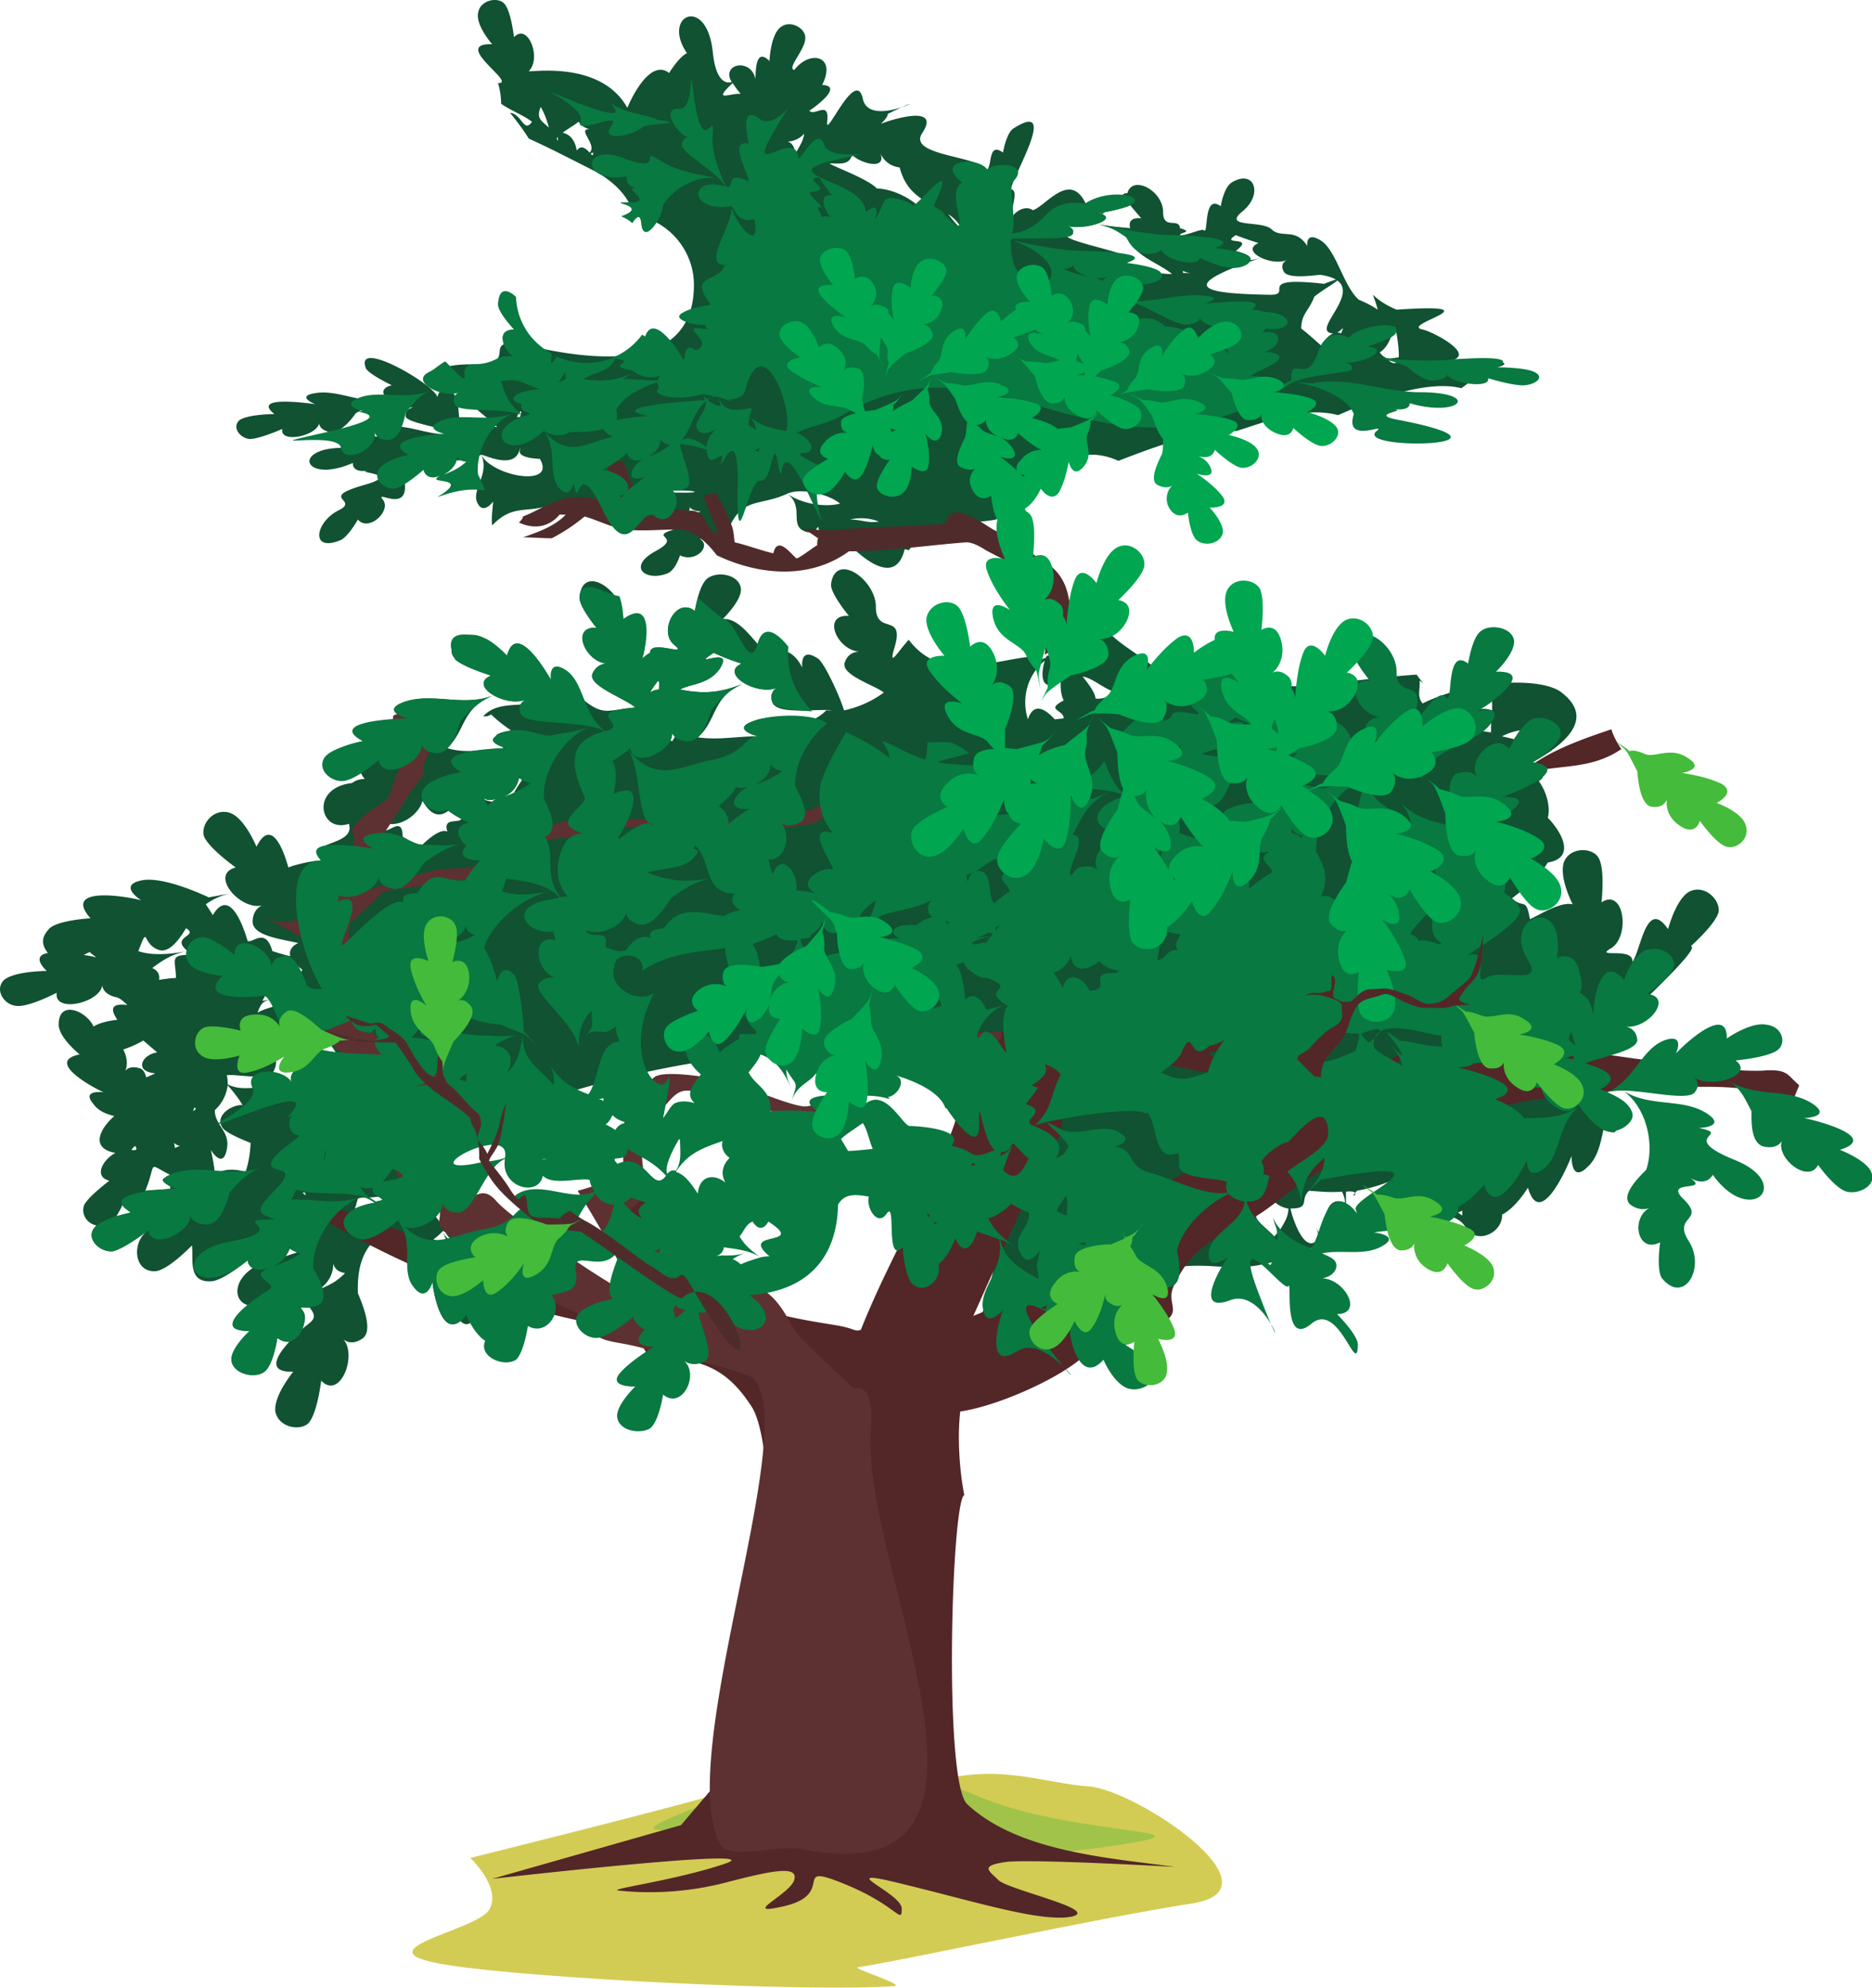
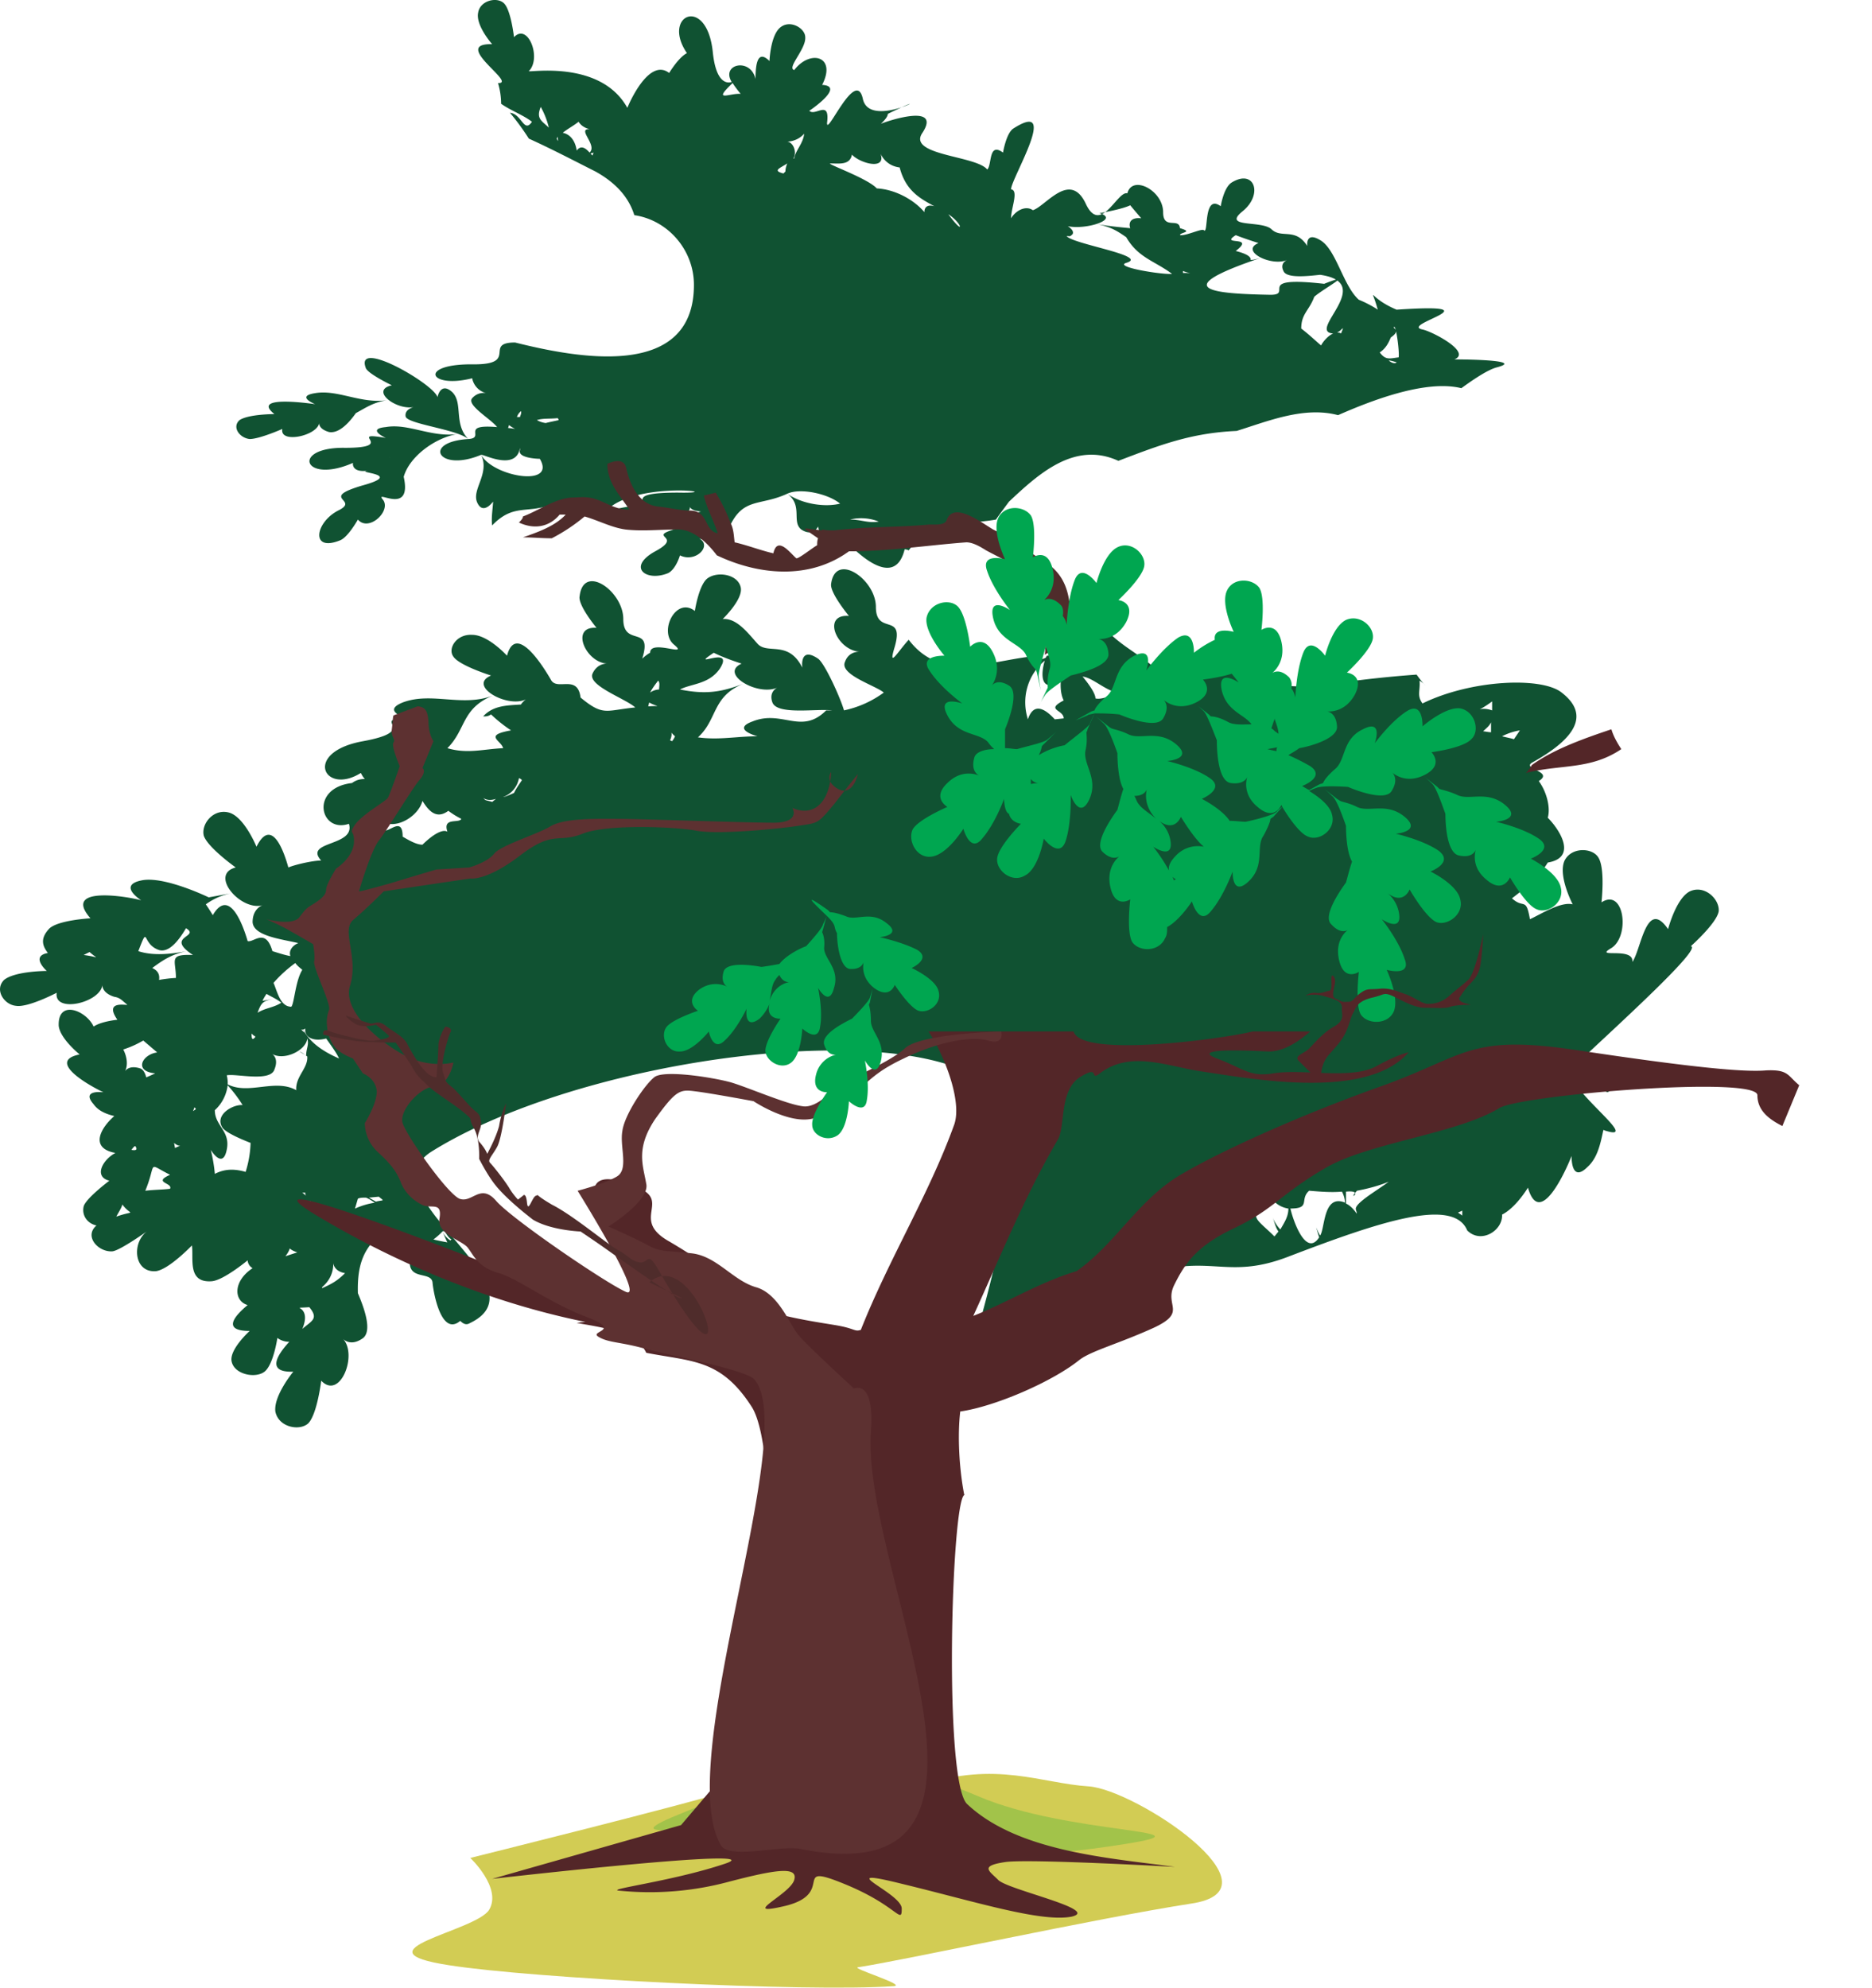
<svg xmlns="http://www.w3.org/2000/svg" width="47.223" height="50.123">
  <defs>
    <clipPath id="a">
-       <path d="M2 1h45.121v36H2Zm0 0" />
-     </clipPath>
+       </clipPath>
  </defs>
  <path fill="#105232" d="M19.813 4.399v-.051Zm-7.949 28.96c-.078.051-.152.051-.254-.05-.476.402-.676-.7-.7-.977-.05-.3-.702 0-.55-.675-.351.097-.703-.426-.527-.704-.602.403-.828.829-.805 1.657.125.3.402.976.102 1.152-.301.2-.477 0-.477 0 .375.402-.074 1.555-.55 1.055 0 0-.102.851-.329 1.078-.222.199-.75.097-.828-.301-.047-.402.453-1.004.453-1.004-.676.024-.426-.402-.101-.754a.492.492 0 0 1-.301-.097s-.098.675-.324.851c-.227.176-.754.074-.828-.25-.075-.3.453-.777.453-.777-.73 0-.352-.403-.051-.653-.352-.101-.375-.601.125-.93-.125-.073-.125-.198-.125-.198s-.602.5-.902.527c-.63.05-.454-.578-.504-.902 0 0-.575.601-.903.648-.574.05-.625-.75-.199-1.027 0 0-.703.504-.902.527-.352.027-.727-.375-.403-.652-.226-.047-.375-.25-.324-.477.047-.2.649-.652.649-.652-.399-.098-.176-.524.152-.7-.676-.124-.352-.652-.027-.93-.2-.05-.399-.124-.524-.3-.328-.375.25-.3.25-.3-.277-.126-1.48-.778-.601-.954 0 0-.5-.402-.528-.726-.023-.676.703-.375.88.023.148-.098.398-.148.6-.172-.35-.504.25-.351.25-.379-.124-.097-.175-.176-.327-.199-.325-.102-.301-.3-.301-.3-.047.448-1.227.726-1.153.198 0 0-.726.38-1.027.329-.3-.028-.55-.403-.3-.653.277-.226 1.077-.226 1.077-.226s-.425-.375.028-.453c-.13-.172-.203-.352.023-.602.2-.227 1.051-.273 1.051-.273-.727-.829.93-.551 1.281-.454 0 0-.601-.375 0-.5.45-.101 1.278.227 1.703.426l.555-.101a1.6 1.6 0 0 0-.629.277c.102.148.176.273.176.273.426-.726.777.301.879.653.148.05.45-.352.625.254.152.047.3.097.453.125-.05-.153.074-.278.2-.328-.427-.102-1.13-.176-1.153-.528 0-.347.25-.426.25-.426-.55.153-1.356-.777-.676-.953 0 0-.703-.5-.805-.8-.074-.301.254-.704.653-.579.379.125.676.856.676.856.351-.703.652-.027.804.523.176-.074.625-.175.828-.175-.453-.5.875-.348.7-.926-.727.25-1-.903.078-1.028a.502.502 0 0 1 .324-.101c-.05-.051-.074-.102-.102-.153-.925.579-1.476-.523.051-.8 1.504-.274.125-.575 1.129-.575 0 0-.676-.18-.125-.402.727-.277 1.504.125 2.281-.176-.8.325-.676.852-1.152 1.328.5.149.902.024 1.406 0-.05-.199-.504-.324.2-.449a3.646 3.646 0 0 1-.505-.402c-.074.05-.125.05-.199.05.25-.277.602-.277.953-.3a.516.516 0 0 1 .125-.129c-.476.227-1.48-.348-.879-.602 0 0-.8-.25-.949-.476-.152-.2.074-.574.473-.55.402 0 .879.526.879.526.226-.851.93.301 1.105.602.149.3.676-.148.75.453.578.477.63.324 1.38.25-.25-.226-1.204-.55-1.079-.851.125-.278.375-.254.375-.254-.55-.024-.95-.95-.273-.903 0 0-.477-.574-.426-.8.098-.829 1.101-.125 1.101.578 0 .726.754.125.477 1 0 0 .102-.098.2-.149 0-.351 1.003.125.605-.203-.403-.324.047-1.226.523-.851 0 0 .102-.676.328-.829.25-.175.75-.097.828.227.075.3-.453.805-.453.805.352-.028.63.347.88.625.25.277.776-.102 1.128.601 0 0-.078-.55.398-.226.176.125.579 1.027.653 1.304a2.61 2.61 0 0 0 1.004-.449c-.2-.176-1.13-.453-.977-.777.098-.278.375-.254.375-.254-.578-.024-.976-.953-.277-.902 0 0-.477-.575-.45-.801.102-.828 1.13-.125 1.13.574 0 .73.726.129.476 1.004-.176.578.074.125.352-.176.8 1.055 1.98.555 3.058.426.125.078.25.101.399.027l.027-.05c.527-.024 1.129-.25 1.504-.653.527.602 1.531.879 1.629 1.68.601-.176-.625-.574.726-.75-.023-.051-.074-.078-.097-.102.097-.05.222-.125.324-.199 2.207 1.227 2.082.727 5.242.5.074.102.149.2.223.277a.538.538 0 0 0-.149-.125c.024.25-.074.375.075.575 1.23-.602 3.011-.676 3.511-.274.551.426.625 1-.726 1.754-.328.176.55.227.148.477.203.277.3.675.227.925.3.301.754 1.004 0 1.13-.227.374-.578.652-.903.902.301.277.352-.047.453.527.274-.125.778-.45 1.079-.375 0 0-.38-.727-.204-1.105.176-.348.704-.325.852-.075.176.278.078 1.13.078 1.13.574-.376.727.85.25 1.152-.476.277.578-.047.528.351.222-.3.351-1.629.902-.828 0 0 .2-.777.55-.953.376-.172.755.203.727.504-.05.3-.703.879-.703.879.3.047-1.777 1.93-2.98 3.058-.403.375 1.777 1.88.851 1.602-.027 0-.05-.024-.078-.024-.074.352-.148.704-.398.93-.426.426-.403-.277-.403-.277-.125.324-.8 1.855-1.101.8 0 0-.301.504-.653.68.024.399-.527.75-.879.399-.351-.852-2.257-.2-4.488.652-1.48.578-1.93 0-3.336.375-1.476.402-4.636 1.832-4.386.98.601-2.207.8-3.738.703-4.714-.301-3.008-10.258-1.98-14.594.703-1.781 1.078 2.906 3.386.953 4.336zm11.059-19.48c-.051-.027-.102-.027-.102-.027-.277 1.129-1.406-.149-1.43-.149-.375.325-.675-.05-.754-.425 0 0-.125.273-.425.074-.25-.2.05-.602-.352-.902-.7.324-1.125.074-1.476.875a3.206 3.206 0 0 0-.43-.399c0 .2.402.574.101.649-.277.078-.425 0-.425 0 .351.175-.075.628-.477.43 0 0-.101.35-.3.448-.551.227-1.051-.148-.325-.55.7-.375-.129-.352.399-.528.527-.175-.375-.199 0-.273-.426.074-.477-.102-.477-.102-1 .477-1.93-.101-.375-.25.402-.05-.375-.328 1.027-.328 1.407.028-1.101-.324-1.828.477-.277-.074-.554-.074-.828-.074.55.375-.226-.075-.476-.125-.653.277-1.004-.024-1.555.55-.028-.199.023-.476.023-.601 0 0-.25.351-.398.027-.153-.328.324-.73.097-1.207-1.078.453-1.503-.324-.324-.398-.3-.254-1.582-.38-1.582-.579-.023-.175.203-.226.203-.226-.453.078-1.105-.426-.55-.55 0 0-.579-.278-.653-.427-.304-.777 1.727.403 1.805.727 0 0 .074-.402.375-.125.277.277.027.8.402 1.18.45-.028-.226-.38.727-.301-.153-.203-.778-.555-.63-.727.153-.176.352-.129.352-.129a.482.482 0 0 1-.351-.375c-1.102.278-1.379-.375.05-.351 1.13 0 .227-.551 1.032-.551 1.504.375 4.512.977 4.512-1.453 0-.879-.653-1.633-1.504-1.758-.153-.5-.528-.851-.98-1.101-.551-.278-1.126-.579-1.68-.829a6.157 6.157 0 0 0-.477-.652c.3.027.352.527.555.227-.227-.176-.528-.278-.778-.454 0-.175-.027-.351-.078-.523.504.023-1.203-1.004-.148-.98 0 0-.426-.477-.352-.801.051-.301.477-.403.653-.227.175.176.25.852.25.852.351-.375.703.527.375.855-.024.047 1.804-.3 2.484.926.148-.352.602-1.227 1.055-.879.125-.2.3-.426.449-.5-.652-.953.5-1.48.652-.027.074.73.324.804.477.754-.278-.45.476-.625.601-.075 0-.375.051-.753.352-.453 0 0 .023-.652.277-.851.25-.2.625.027.625.25.024.3-.476.777-.277.828.402-.527 1.078-.352.703.375.55.027-.176.555-.324.652.148.153.523-.3.449.301-.023.379.727-1.402.902-.602.176.829 2.11-.351.63.38 0 .097-.176.25-.176.25.25-.102 1.527-.505 1.05.226-.398.574 1.356.574 1.633.926.125-.102.024-.703.399-.426 0 0 .078-.477.253-.602 1.204-.777-.05 1.254-.05 1.528.199.027 0 .476 0 .73.125-.203.375-.328.55-.203.325-.101.93-1 1.329-.176.375.828.804-.324 1.054-.25.125-.476.903-.074.903.477 0 .453.402.125.425.402.352.102 0 .102 0 .176.153.023.551-.176.602-.125.125.125-.023-.93.426-.605 0 0 .074-.473.277-.598.574-.352.8.3.274.726-.524.426.476.223.726.45.254.25.606-.051.906.425 0 0-.05-.375.325-.148.402.227.578 1.152.976 1.504.125.05.328.148.477.25-.176-.652-.25-.3.476 0 2.61-.176.051.375.653.5.25.05 1.253.578.804.754.024 0 1.828 0 1.078.199-.203.05-.527.254-.902.527-.906-.226-2.309.328-3.11.68-.855-.227-1.757.148-2.558.398-1.152.051-1.93.352-2.984.754-1.102-.504-2.008.325-2.758 1.028 0 0-.3.402-.328.453-.824.148-1.602-.027-2.203.777zM11.286 31.33c-.05-.098-.074-.172-.125-.274a1.92 1.92 0 0 1-.227.2c.102.027.227.05.352.073zm-1.73-1.153-.25.024.175.101c.2-.05.227 0 .074-.125zm-.325.024c-.078 0-.152 0-.203.027-.023.074-.05.176-.074.25a1.89 1.89 0 0 1 .5-.149c-.074-.05-.149-.101-.223-.128Zm-1.605 3.312c.226-.203.426-.25.176-.55-.579.046.097-.102-.176.55ZM7.2 31.68c.148-.05.223-.074.3-.098-.452-.152 0-.3-.3.098zm-2.91-1.703c.074-.152-.45-.152 0-.352-.602-.3-.324-.328-.625.403.222-.028.476-.028.625-.051zm-1.203.398c-.028.102-.102.203-.153.305.504-.176.38 0 .153-.305zm.226-1.379c.149.028.149-.023.098-.097-.047.023-.074.074-.098.097zm-.203-2.53c.102.198.125.425.027.577 0 0 .075-.203.399-.101.078.027.129.125.152.226.125-.05.227-.101.227-.101-.551-.051-.328-.477.05-.528l-.351-.3a2.51 2.51 0 0 1-.504.226zm-.851-2.458-.149.074c.399.051.375.125.149-.074zm2.433-.601c-.176.3-.426.625-.68.55-.449-.148-.25-.675-.523.028.375.125.824.074 1.227 0-.375.074-.602.222-.875.425.097.047.199.125.171.301a3.36 3.36 0 0 1 .426-.05c0-.454-.199-.602.43-.579-.727-.476.2-.449-.176-.675Zm5.668-4.188c.172.023.223.102.047-.05zm.95 1.227c-.301.226-.5 0-.653-.25-.098.379-.648.726-1 .527-.074.602.5-.3.5.375.176.102.352.203.5.203.254-.25.504-.402.629-.328-.125-.375.3-.2.351-.324a2.138 2.138 0 0 1-.328-.203zm.929-.274c.05.024.102.024.176.05l.097-.077c-.148.05-.25.027-.324-.024zm.727-.176c.074-.152.175-.277.199-.324-.024-.027-.024-.027-.074-.05a.62.62 0 0 1-.399.476c.047 0 .223-.078.274-.102zm3.937-1.328.05.024a.5.5 0 0 0 .075-.125c-.176-.149-.023-.125-.125.101zm.703-.074c.528.074.977-.027 1.504-.027 0 0-.676-.176-.125-.375.75-.301 1.227.351 1.856-.278h.148c-.375-.05-1.379.125-1.504-.199-.101-.277.125-.375.125-.375-.5.223-1.476-.351-.902-.605 0 0-.403-.125-.703-.274-.676.45.554-.226.152.403-.277.398-.727.375-1.004.523.625.125 1.027.078 1.606-.148-.805.324-.653.902-1.153 1.355zm4.563-5.441a1.205 1.205 0 0 0-.727-.051c.3 0 .45.098.727.05zm-.977-.453c-.3-.25-1.004-.403-1.332-.25.352.25.93.351 1.332.25zm-6.644-8.903c.074-.101.172-.125.324.05.226-.202-.426-.675.101-.577 0 0-.253 0-.378-.2-.125.102-.274.176-.399.278.223.047.324.25.352.45zm-.477-.351-.027.05c.05.102.027.051.027-.05zm-.226-.227a2.057 2.057 0 0 0-.204-.523c-.125.3.028.351.204.523zm4.636-1.125c-.527.5-.074.25.203.273 0 0-.125-.148-.203-.273zm5.442 3.309c.425.578.351.226 0 0zM23.57 5.2c-.375-.2-.726-.399-.875-.977-.402-.05-.504-.402-.504-.402.227.504-.5.3-.7.078-.05.273-.327.222-.554.222-.047.028.953.38 1.18.63.453.023.93.277 1.203.6 0 0-.023-.226.25-.151zm3.336.753c.152.204 2.105.5 1.504.676-.324.102.902.301 1.156.278-.43-.325-.855-.403-1.156-.926-.223-.153-.375-.254-.727-.328.301.05.528.074.828.101-.05-.152.024-.277.278-.25 0 0-.153-.176-.278-.328-.199.102-.777.2-.777.2.527.152-.351.429-.8.327 0 0 .175.102.124.2-.074.078-.074.05-.152.05zm10.508 12.489c.05 0 .125.023.199.023v-.25c-.05.102-.125.152-.2.227zm.226-.528v-.226c-.476.351-.351.101 0 .226zm.7.504a1.555 1.555 0 0 0-.45.149c.102.027.227.05.301.074.05-.074.102-.149.149-.223zM32.149 31.18l.102-.125c-.078-.102-.102-.25-.153-.375a.929.929 0 0 0 .2.324c.101-.176.203-.324.203-.527a.648.648 0 0 1-.403-.227c-.675.43-.425.453.051.93zM20.036 3.996c.027-.199.226-.375.25-.625-.2.227-.473.2-.473.2.2-.024.301.277.2.425zm15.047 4.516c-.051.125-.125.277-.278.375.153.203.25.152.477.125.027-.125-.074-.902-.125-.75.125.098.027.176-.074.25zm-1.254-.102c.101-.25.023-.074-.102-.023.028 0 .078 0 .102.023zm-.2 0c-.679-.05 1.102-1.277-.327-1.48-.278.027-.852.102-.926-.098-.102-.203.097-.277.097-.277-.402.176-1.203-.227-.726-.426 0 0-.324-.101-.574-.199-.43.273.523 0 0 .398.097.028.398.102.375.227.074 0 .148-.023.25-.05-2.383.804-1.18.902.25.929.601 0-.426-.477 1.355-.277.828-.325-.027.125-.25.328-.129.351-.328.425-.328.8.2.153.352.301.5.426.05-.097.18-.25.305-.3zm-3.738-1.804h.051zm5.141 2.484c.05.047.152.098.2.047-.075-.023-.15-.047-.2-.047zm-21.414 2.48c-.074 0-.578-.023-.5-.226v-.05c-.102.6-.93.152-.98.175.3.555 1.906.828 1.48.102zm.148-.902c.102-.027.227-.05.329-.074l-.024-.05c-.203.023-.379 0-.527.05a.626.626 0 0 0 .222.074zm3.239 2.407c.25-.051.449-.098.675-.176-.277-.024-.277-.125-.277-.125s.05.203-.398.3zM31.973 29.8a.764.764 0 0 1-.203.399.562.562 0 0 0 .301 0 .684.684 0 0 1-.023-.375s-.024 0-.075-.024zm1.305 1.402c-.027-.074-.05-.175-.078-.25.027.051.05.125.102.204.125-.176.074-1.055.628-.829a.653.653 0 0 0-.078-.277c-.273.024-.55 0-.828-.023-.25.222.051.449-.472.449.074.328.398 1.23.726.726zm.676-.851c.226.101.324.402.25.152-.05-.152.527-.476.828-.703-.25.102-.527.176-.8.227-.278.3.222-.028-.278.023zm-3.211-13.617c-.023-.024-.074-.047-.125-.075v.125h.125zm-2.555.73c-.304-.05-.629-.379-.879-.402 0 0 .325.375.325.55.175.051.578-.148.554-.148zm-1.582.676.227-.024c0-.226-.477-.203 0-.453-.102-.199-.074-.476-.074-.476-.528.3-.504-.2-.403-.528-.426.352-.601.93-.426 1.48.149-.452.45-.25.676 0zM7.45 24.285a3.245 3.245 0 0 0-.55.5c.097.227.171.602.448.602.075-.074.102-.652.278-.93-.051-.047-.125-.097-.176-.172zm-.727.778c-.05.074-.078.125-.101.176l.3-.051c-.277.05-.324.074-.425.351.2-.125.402-.125.601-.254-.125-.097-.25-.148-.375-.222zm-.378 1c0 .152.027.176.101.078a.381.381 0 0 1-.101-.078zm1.253-.098c.028.024.051.047.079.074l-.028-.074H7.6zm.153.223c-.028.304-.602.578-.903.379 0 0 .2.097.075.402-.102.324-.977.098-1.203.148a.734.734 0 0 1 .023.227c.527.273 1.203-.152 1.73.148-.023-.351.301-.55.278-.851-.074-.05-.125-.102-.2-.125l.172.101c0-.175.079-.277.028-.43zm-1.63 1.68a3.444 3.444 0 0 0-.378-.5 1.017 1.017 0 0 1-.324.628c0 .399.402.524.3 1-.101.504-.402 0-.402 0s.078.301.102.606c.25-.13.5-.13.777-.05a2.68 2.68 0 0 0 .125-.731c-.25-.098-.601-.25-.703-.375-.223-.325.254-.602.504-.579zm1.505 2.207.097.078c-.023-.028-.023-.051-.023-.078zm32.922-2.532c.125-.05 0-.023-.051-.023zM16.626 17.387c0-.074.027-.176-.024-.223-.074.098-.152.2-.203.301a.417.417 0 0 1 .227-.078zm-.25.328-.024.098c.348-.024.25.027.024-.098zM11.36 31.282l.027-.028c-.125-.074-.152-.25-.226-.199a.59.59 0 0 0 .2.227zm-3.133-5.094c-.277.078-.55 0-.527-.25l-.05.027c.175.348.55.574.902.727-.051-.125-.2-.328-.325-.504Zm-2.355-.977.023-.125s0 .074-.023.125zm-1.684 1.305.102-.024zm3.938 5.941v.028c.226-.102.375-.176.578-.38-.3-.05-.3-.273-.3-.273s.05.352-.278.625zM19.813 4.325c0-.075.024-.153.047-.204-.2.13-.375.18-.098.254zm-6.972 6.394-.024.074c.274.024.176.051.024-.074zm.199-.203h.078c0-.024.047-.098.023-.149-.05.051-.074.075-.101.149zm1.906-6.594.027-.074-.078.023zm14.895 2.91v.051c.3 0 .175.024 0-.05zm-19.657 5.192c.149-.528.825-1.004 1.38-1.082-.68.101-1.255-.274-1.833-.172-.5.047 0 .273 0 .273-1.027-.176.328.25-1.027.25-1.379-.023-1.055.93.2.38 0 0-.052.25.374.198-.351.051.953.075-.148.375-1.102.329-.028.352-.602.63-.578.3-.703 1.054.05.75.2-.075.45-.524.45-.524.277.324.856-.227.629-.504-.227-.273.75.426.527-.574zm-.828-.153c.25-.05.426-.074.653-.148-.227-.078-.176-.203-.176-.203s-.028.25-.477.351zm-.379-1.453c.278-.152.453-.277.805-.328-.68.102-1.254-.273-1.832-.176-.5.078 0 .278 0 .278-.176-.024-1.629-.227-1.027.25 0 0-.653 0-.88.152-.198.176 0 .45.255.477.25 0 .824-.254.824-.254-.074.379.879.175.93-.149 0 0-.024.149.25.227.277.047.55-.301.675-.477zM4.942 27.97c-.05-.074-.027-.05-.074.05zm-.527.98c.25-.128.152.024-.024-.128zm3.387 1.329.074.074c.074-.05 0-.024-.074-.074zm29.085.25c-.148.074-.125.023 0 .125v-.125" />
  <path fill="#4f2c2b" d="m20.637 13.575-.324-.223s0-.027.024-.027l.402.05v-.023c.125.023.176.023.3.023.802-.097 1.606-.074 2.407-.148.125 0 .379.023.43-.102.172-.5.875.051 1.176.227.453.223.851.527 1.277.8.68.403.68 1.079.68 1.758l.175.047-.828.555c.051-.477.074-.953-.027-1.43-.149-.601-.95-.93-1.453-1.203-.125-.078-.324-.203-.5-.203-.98.074-1.957.227-2.961.227-1 .726-2.281.601-3.332.101-.227-.3-.578-.652-.98-.652-.45 0-.903.05-1.329 0-.351-.05-.676-.227-1.027-.328a4.49 4.49 0 0 1-.828.55c-.25 0-.477-.023-.727-.023.352-.125.8-.273 1.078-.574h-.152c-.273.324-.652.375-1.027.2.05-.052.101-.102.101-.153.399-.149.8-.45 1.227-.477.152 0 .277-.023.426 0 .328.028.652.328 1.03.3-.25-.374-.554-.675-.554-1.151.176-.075.43-.149.48.125.098.425.325.902.801.953.278.027.551.101.828.101.45.024.325.5.676.575-.101-.325-.277-.625-.351-.954.101-.023.199-.046.3-.074.153.254.278.504.38.778.074.152.074.3.097.476.328.074.652.203.977.277.101-.453.43 0 .578.125.05.024.425-.277.527-.328 0-.047 0-.125.023-.175" />
  <path fill="#178b44" d="m24.15 46.075.777-.579s-.579.176-.801.426c-.227.254-.38.278-.38.278s-.023-.352-.3-.528c-.273-.176-.375-.176-.375-.176l.176.329s-.676-.153-1.055-.153c-.375 0-.926-.176-.926-.176s1.028.602 1.38.602c.324.027 1.202.203 1.503.176.324-.024 1.48-.477 1.48-.477s-.25-.176-.753-.023c-.5.148-.727.3-.727.3" />
  <path fill="#99d420" d="M23.848 46.149s.352-.375.477-.602c.148-.226.176-.273.125-.226-.05.078-.625.879-.754.93-.125.023-.098-.301-.125-.376-.023-.078 0-.73 0-.73s-.125.629-.098.777c0 .125-.125.078-.328-.097-.199-.153-.574-.579-.574-.579s.648.852.777.954a.846.846 0 0 0 .528.101c.222-.05.676-.277.676-.277s-.227-.125-.403-.024c-.148.098-.3.149-.3.149" />
  <path fill="#d2cc54" d="M11.864 46.852s5.64-1.402 6.57-1.707c.903-.301 1.805.652 3.11.629 1.3-.024-.102-.153 1.726-.754 1.832-.625 3.012-.047 4.188.027 1.18.074 4.992 2.606 2.586 2.957-2.41.375-7.121 1.406-8.403 1.606-.175.023 1.254.453.903.476-2.23.153-9.125-.199-11.207-.527-2.457-.375.675-.852 1.004-1.402.324-.551-.477-1.305-.477-1.305" />
  <path fill="#a2c34a" d="M20.989 44.446c.25.097 1.406-.125 3.688.851 2.28.977 6.066.828 3.71 1.203-2.359.375-3.132.25-4.312.25-1.152 0-2.184-.148-4.188-.5-2.007-.351-4.437.227-2.933-.425 1.504-.63 1.855-.68 2.508-.93.675-.25 1.527-.45 1.527-.45" />
  <path fill="#532628" d="M21.716 33.535c.703-1.78 1.73-3.433 2.359-5.187.2-.606-.277-1.781-.652-2.336h3.66c.199.68 3.812.176 4.512 0h1.457c-.301.254-.625.48-1.004.504-.2 0-2.13-.125-1.352.176.676.25.824.476 1.426.375.754-.125 2.008.175 2.633-.2.554-.3.777-.328.777-.328-1.05 1.203-3.887.68-5.238.477-.852-.125-1.805-.55-2.582.078-.227.148.047-.254-.477.074-.527.352-.351 1.254-.555 1.578-.824 1.407-1.453 2.961-2.128 4.438.875-.348 1.68-.852 2.605-1.129 1.004-.7 1.582-1.855 2.71-2.48.853-.5 2.782-1.403 4.966-2.18 2.18-.778 2.203-1.332 5.012-.903 2.835.426 4.164.551 4.714.5.555-.023.528.125.828.375l-.425 1.028c-.352-.176-.63-.399-.63-.778-.023-.5-6.015 0-6.515.329-1.078.652-3.336.875-4.414 1.527-1.078.629-1.254 1.004-2.23 1.48-.98.454-1.282.903-1.555 1.457-.254.524.348.676-.527 1.079-.88.398-1.555.574-1.856.8-.68.551-2.133 1.18-3.012 1.305-.074.625-.023 1.477.102 2.106-.324.175-.527 7.246.074 7.796 1.281 1.204 3.586 1.356 5.242 1.582 0 0-3.586-.203-4.261-.125-.68.098-.43.223-.203.45.226.25 2.609.754 1.855.93-.777.148-2.43-.38-4.285-.829-1.832-.453 0 .227 0 .625 0 .426-.102-.074-1.457-.625-1.352-.55-.2.227-1.453.551-1.254.3.101-.277.199-.652.101-.352-.5-.25-1.652.05a7.67 7.67 0 0 1-2.735.227c-.476-.027 1.278-.227 2.633-.68 1.355-.449-5.867.38-5.867.38l4.765-1.356.875-1.028s1.305-.023 1.305-.703c0-.703.375-7.648-.402-8.824-.778-1.207-1.504-1.129-2.656-1.355-.25-.551-1.23-.653-1.754-.754.148-.024.222-.024.222-.024-2.355-.476-4.738-1.453-6.82-2.707-2.055-1.254 3.46.875 5.945 1.88.223.1 4.211 1.905 2.332-.075-.351-.379-2.535-3.535-.129-2.484.829.351-.199.804.782 1.355 1.152.676 1.203.879 1.68 1.355.5.5 2.253.7 2.632.778.375.074.375.148.524.097zm15.648-12.562.074-.125-.023.152zm1.277-1.68c.555-.402 1.332-.676 2.008-.902.051.176.153.351.25.5-.777.527-1.527.379-2.406.601a1.03 1.03 0 0 0 .148-.199" />
  <path fill="#5d3131" d="M21.97 36.094c.097-1.328-.426-1.078-.426-1.078s-1.18-1.078-1.407-1.356c-.226-.273-.5-1.05-1.078-1.203-.578-.175-.976-.777-1.605-.851-.652-.074-.8-.024-1.152-.227-.375-.199-.954-.449-.954-.449s1.051-.652.954-1.078c-.075-.453-.278-.88.226-1.633.524-.727.625-.75 1-.7.402.048 1.48.25 1.48.25s1.055.704 1.657.376c.601-.301.351-.324.8-.578.454-.223.477-.473 1.333-.875.824-.403 1.675-.578 2.129-.453.425.125.328-.227.328-.227s-2.059.05-2.434.43c-.375.351-1.707.925-1.707.925s-.477.602-.875.528c-.402-.051-1.379-.477-1.805-.602-.453-.125-1.707-.324-1.933-.125-.25.2-.75.953-.801 1.352-.074.402.176.98-.152 1.156-.301.176-.977.352-.977.352s1.703 2.73 1.23 2.554c-.48-.199-2.91-1.855-3.289-2.304-.398-.453-.601.074-.925-.051-.325-.152-1.328-1.582-1.43-1.906-.098-.301.426-.903.8-.926.38-.028.481-.602.481-.602s-.453.125-1.004-.078c-.55-.2-1.832-1.129-1.605-1.855.226-.727-.227-1.38.074-1.657.328-.273.777-.726.777-.726l2.184-.324s.398.074 1.254-.578c.852-.653.953-.301 1.578-.551.625-.25 2.356-.176 2.883-.074.555.101 2.082-.051 2.558-.125.5-.079.477-.028.93-.579.426-.55.574-.726.574-.726s-.125.578-.5.375c-.351-.2-.175-.426-.175-.426s0 .55-.301.828c-.301.278-.676.074-.676.074s.223.375-.48.375c-.727 0-3.36-.097-3.91-.097-.528 0-1.38-.028-1.731.199-.352.203-1.254.477-1.402.68-.176.222-.63.347-.63.347l-.827.051s-.352.102-1.176.352c-.805.226-.778.199-.778.199s.301-1.027.5-1.277c.2-.25.805-1.254 1.004-1.504.227-.25.098-.329.098-.329l.277-.675s-.125-.176-.125-.5c-.023-.301-.101-.352-.25-.38h-.027l-.602.227c-.023.028-.023.176-.046.352-.028.176.097.25.046.328-.074.074.153.602.153.602s-.25.726-.301.8c-.074.102-.629.403-.828.676-.176.278 0 .078-.027.477-.047.379-.45.629-.45.629s-.25.402-.25.527-.101.223-.3.352c-.204.125-.204.125-.375.347-.176.227-.829.051-.829.051s.399.176.602.3c.227.126.574.329.574.329s.051.273.028.426c-.051.125.425 1.078.375 1.226a.872.872 0 0 0-.051.426.96.96 0 0 0 .226.555c.149.148.426.25.426.25l.25.375s.328.125.352.453c0 .324-.301.8-.301.8s-.024.426.351.755c.352.324.454.5.551.726.078.227.278.45.528.574.226.13.527-.097.453.352-.078.402.601.555.726.754.149.199.25.476.778.625.5.152 1.277.754 2.207 1.105.925.352.047.352.3.5.25.153.551.125 1.176.301.653.176 2.535.527 2.758.777 1.156 1.356-2.055 9.63-.852 11.735.204.379 1.508 0 2.008.101 6.14 1.23 1.528-7.047 1.782-10.531" />
  <g clip-path="url(#a)" transform="translate(.102 .086)">
    <path fill="#087940" d="M28.035 24.45c.274-.079-.203-.028-.402-.302-.227.2-.653.352-.727-.125 0 0-.05.274-.426.426.149.2.227.375.227.375.125-.476.55-.226.676.074.625-.023-.125-.476.652-.449zm-20.387.323c.102.102.278.075.375.075-.574-.875-1.128-3.235-.023-3.235-.578-.601 1-.347 1.328-.3 0 0-.601-.274 0-.375.602-.125.93.277 1.227.277.402 0 .629.05 1.03-.027-.425.078-.651.253-.98.476-.175.25-.5.754-.824.652-.351-.074-.328-.3-.328-.3-.023.3-.629.629-1.004.476-.023.102-.023.153-.023.153.875-.38-.153 1.328.148 1.078.301-.254 1.156-1.203 1.508-1.055-.078-.2.148-.227.348-.227.425-.703.629-.273 1.207-.324.125-.25.375-.504.375-.504-.301 0-.602-.097-.352-.375-.2-.175-.351-.476.05-.578 0 0-.3-.148-.526-.324-.375.152-.801-.227-.602-.527.176-.301.953-.426.953-.426-.902-.528.852-.602 1.13-.602 0 0-.68-.176-.103-.375.528-.226.954.102 1.254.051.375-.078.602-.078.977-.227-.676.278-1.203 1.102-1.176 1.805.098.227.426.828.024.977.3.453-.051 1.004.402 1.531.05-.023.125-.023.176-.023-.426-.48-.227-1.13-.028-1.407.204-.226.454-.175.454-.175-.98-.25.097-.704 0-.926-.352-.778-.454-1.407.5-1.657-.426-.277-2.004-.152-2.106-.425-.125-.278.125-.38.125-.38-.476.227-1.48-.347-.879-.6 0 0-.676-.2-.902-.4-.301-.6.027-.777.777-.527.278.149.528.426.528.426.226-.851.93.301 1.105.602 0 0-.078-.551.398-.227.454.328.403 1.106.98 1.531.653-.175-.651-.476.75-.601-.25-.227-1.202-.55-1.077-.852.125-.277.375-.254.375-.254-.551-.023-.95-.949-.274-.902 0 0-.476-.574-.425-.8.05-.5.699-.028 1.003 0 .098.273.098.577.098.577.777-.554.602.625.477 1 0 0 .101-.097.199-.148 0-.352 1.004.125.605-.203-.402-.324.047-1.227.524-.852 0 0 .027-.148.078-.324.047.024.5.45.625.5v.027c.328-.027.676 1.403.879.625.148-.527.5-.277.777.075-.05.629.149 1.156.602 1.629-.453-.024-.953-.075-1.004-.223-.102-.277.125-.375.125-.375-.5.223-1.477-.352-.903-.606 0 0-.402-.125-.703-.273-.675.45.555-.227.153.402-.278.399-.727.375-1.004.524.625.125 1.027.078 1.605-.149-.402.176-.55.375-.804.653-.098.273-.25.828-.625.8-.352-.023-.375-.226-.375-.226.074.453-.98.953-1.055.402l-.05.051c.726.852 1.28.402 2.105.25.855-.176.828-.602 1.156-.602 0 0-.676-.175-.125-.375.426-.175 1.504-.226 1.879.051-.477.375-.828 1.028-.801 1.578.125.278.426.778.098.926-.301.152-.473 0-.473 0 .273.227.172.953-.305.93.051.2.102.375.102.375.226-.602.676-.024.601.402.278.024.5.074.5.074-.574-.273.204-.703.403-.601.176.074-.778-1.153 0-.926.05 0-.403-.379-.301-1.129.027-.351.477-1.105.652-1.406a5.04 5.04 0 0 1 1.106.652.963.963 0 0 0-.203-.426c.226.028.754.403 1.105.454.024-.102.047-.254.047-.426.578 0 .555-.078 1.055.273-.325.102-.703.176-.801.227.398.101 1.176.023 1.476.226-.222.176-.375.426-.5.7.051.078.2.378.2.453.328-.051.68-.075.906-.102v-.05c-.879-.376 1.527-.348 1.828-.301l.504-.2c-.606.25-.73.602-1.004 1.106.426.047-.152.8-.05 1.027.1-.05.073-.152.226-.203.375-.098.476.102.476.102-.304-.375.426-1.18.75-.704 0 0 .2-.449.426-.652-1.078.828-1.828-.2-.476-.55-.274-.15-.903-.176-1.426-.227.347-.125.648-.324.875-.653.125.329.25.653.55.88.653-.176-.652-.45.755-.602-.2-.176-.954-.453-1.055-.727.101-.277 1.078-1.078 1.355-1.277.024.45-.351.902.075.625.027-.352 1.003.125.601-.2-.398-.327.074-1.23.527-.827 0 0 .125-.68.352-.852.227-.176.727-.102.8.223.079.328-.448.804-.448.804.398-.027.652 1.48.902.625.226-.828.953.301 1.101.602 0 0-.05-.55.403-.223.476.324.277.774.453.95.25.277.3.43.625.652a1.193 1.193 0 0 0-.426-.223c.149.649.703.777 1.152 1.125-.05-.273-.125-.348-.3-.574.3.375.754.527 1.203.625.129-.352-.047-1.227.3-1.305.352-.097.477.102.477.102-.273-.403.453-1.176.805-.703 0 0 .3-.625.574-.75.277-.125.754.074.73.375-.05.328-.703.703-.703.703 1.051.176-.476.777-.777.879 0 0 .703-.051.3.3-.374.348-.952.274-1.405.45.25.074.453.074.453.3 0 .227-.278.329-.278.329.528-.102 1.157.523.98 1.027.177.125.376.277.4.426.1.351-1.477 1.203-1.278 1.152.578-.148.05.828.426.578.375-.25 1.48.227 1.054-.453-.703-1.129 1.004-1.68.727-.047 0 0 .426-.203.55.274.352 1.203-.6.074.2.726.125.125.176.453.176.426 0-.375.176-1.555.777-.875 0 0 .176-.602.555-.754.375-.125.75.152.699.402-.023.25-.676.704-.676.704.676.074.024.902-.55.824 0 0 .273.027.3.328.024.3-1.004.45-1.304.601.402.125.976.325.375.653 0 0 .074.023.175.074.68-.3.852-1.078 1.43-1.305.55-.199.3.328.3.328.204-.226 1.305-1.253 1.282-.378 0 0 .602-.426 1-.348.402.047.504.45.3.625-.222.2-1.077.277-1.077.277.504.375-.625.727-1.051.426 0 0 .2.148.023.375-.199.277-1.68-.176-2.207 0 .227.102.551.25.63.527.073.25-.376.528-.653.45-.277-.075-.578-.473-.68-.625-.574.453-.449 1.226-.902 1.578-.45.328-.426-.223-.426-.223-.125.3-.8 1.477-1.078.625 0 0-.324.402-.652.55.027.403-.602.579-.875.352-.278.204-.88.25-1.254.301 0 0 .703.078.199.352-.453.25-1.004.074-1.504.176.2.101.402.148.352.375-.075.226-.352.253-.352.253.578.024 1.05.903.375.903 0 0 .527.523.527.777-.023.852-.476-1.129-1.18-.527-.726.601-.476-1.13-.574-.953-.125.175-1.53-1.805-.703.3.801 2.106.2-.3-.754.051-.925.352-.3-.754-.074-1.078 0 0-.5.375-.476-.101.023-.528.851-.75.902-1.305-.148-.024-.3-.074-.398-.2-.579.301-1.157.829-1.305 1.43.05.274.176.828-.176.926-.351.078-.476-.098-.476-.098.3.375-.426 1.176-.754.7 0 0-.024.05-.075.125.301.125.704.629.176.73 0 0 .676.399.75.649.051.253-.3.554-.676.453-.375-.125-.625-.727-.625-.727-.601.676-.879-.578-.851-.828 0 0-2.008-1.48-.606.426 1.43 1.906.102-.324-.699.176-.805.527-.527-.625-.379-1.028 0 0-.398.477-.5 0-.125-.527.551-1.027.403-1.781-.079-.023-.278-.098-.555-.2-.098.325-.324.677-.55.177 0 0-.177.476-.427.652.102.375-.351.8-.675.476-.176-.203-.227-.906-.227-.906-.45.453-.148-1.203-.402-.851-.227.351-.528-.149-.45-.426-.3-.05-.601-.102-.777.2-.027 1.331-.754 2.183-2.234 2.284 1.105.801-.325 1.403-.825.2 0 0-.253.324-.453.226 0 .324.453 1.102.125 1.254-.3.148-.5-.027-.5-.027.399.351-.05 1.253-.527.855 0 0-.102.676-.328.852-.25.148-.75.074-.824-.25-.078-.301.449-.805.449-.805s-.676.027-.399-.324c.274-.328.875-.68.875-.68-.449 0-.5-.2-.226-.426-.125-.047-.3-.226-.3-.324 0 0-.602.5-.903.527-.324.024-.653-.328-.5-.578.176-.25.703-.375.902-.402-.375-.223.453-1.629.074-1.152-.402.5-1.101-.125-1.027.425.102.551-.227.528-.602.63.301.398-.125 1.05-.601.777 0 0-.102.675-.3.851-.302.2-.954-.074-.778-.476-.301-.2-.477-.653-.477-.653-.527.727-.828-.453-.851-.828 0 0-.153.55-.477.125-.352-.426.05-1.129-.402-1.68-.125.125-.551.454-.852.477-.277.027-.629-.324-.476-.55.148-.25.5-.329.75-.376-.551-.379-1.38-.129-1.98-.328a7.3 7.3 0 0 1-.126.25c.578-.023 1.18.152 1.754-.074-.676.277-1.227 1.105-1.203 1.805.152.253.43.777.129.93-.305.148-.504 0-.504 0 .402.323-.05 1.226-.527.827 0 0-.098.676-.325.852-.226.176-.754.074-.828-.25-.074-.3.453-.777.453-.777-1.082.023.172-.856.473-1.028.3-.176-.55-.328 0-.554-.473.152-.523-.2-.523-.2-1.305 1.102-2.06-.175-.426-.476 1.629-.301-.176-.578 1.125-.551 0 0-.098-.027-.176-.074-.75-.176.953-1.055.254-1.18-.68-.152.726-.879.5-.879-.227 0-.3-.351-.149-.5-.527.324 1.079-.855-1.03-.074-2.079.773.277-.102.027-.606-.25-.523.777-.55 1.003-.125 0 0-.128-.148.075-.347-.125-.278-.551-1.883-.805-1.86-.3.051-1.703.13-1.027-.5 0 0-.676-.05-.852-.324-.2-.277.05-.652.324-.652.254-.027.828.45.828.45-.023-.602.93-.177.93.3 0 0 0-.223.3-.274.302-.078.5.5.602.75zm.403 4.438a.476.476 0 0 0 .047-.324s0 .148-.047.324zm17.875-1.93c.05.028.101.051.152.051-.05.125-.2.277-.3.426.628.203-.2.402.199.55.476-.398.402-.777.68-1.3a.755.755 0 0 0-.403-.254c.125.254-.152.402-.328.527zm-.602-2.004c-.777-.453.305-.379-.523-.703-.203.024-.528-.203-.602-.402a.951.951 0 0 1-.176.074c.176.176.223.879.223.879.227-.227.453.027.527.25.153-.023.301-.074.477-.125-.676.25-.828 1.105-.602.754.25-.352.676.676.63.402-.051-.254-.153-.93.046-1.129zm-1.93-.504a1.069 1.069 0 0 0-.101.579c.605-.051.277-.125.102-.579zm-1.98 1.934c-.3.023-.477.426-.176.55.125-.175.125-.327.176-.55zm-.25.676c-.152 0-.93-.352-.602-.528-.203.403-.55.352-.703.852.176-.574.153-.352-.125-.824 0 .199.051.297.125.472-.175-.375-.351-.699-.777-.851-.05.152-.2.328-.3.453.175.352.577.426.55.977a7.004 7.004 0 0 1 1.23.027s-.55-.305 0-.402c.426-.079.403.148.602-.176zm-3.11-.93a2.97 2.97 0 0 1 .5-.351c-.148-.274.755.078.301-.301-.148-.098-.726-1.805-.652-1.98-.7.1-1.453.124-2.105.577.101-.476-.703-.527-.703-.101-.176.527.628.953 1.003.652-.828 1.606.125 2.66.329 2.207.175-.402-.102.953-.102.953.102-.125.2-.328.3-.375.227-.101.5 0 .5 0-.3-.254.052-.578.153-.726-.93-.805.024-1.606.477-.555zm.5 4.64c.126.227.352.403.528.528.125-.027.227-.027.227-.027-.805-.676.976-.227-.028-.875-.125.222-.273.199-.398 0-.176.074-.203.222-.328.375zm2.735-2.156c.152 0 .375-.027.625-.05-.098-.227-.125-.453-.25-.653-.25.176-.45.301-.55.403.05.097.124.199.175.3zm-.125-1.328c.176.075.324.172.477.223.55-.602 1.004.453 1.203.477.199 0 1.43.078 1.054.503.7.125.375.399 1.102.098-.3-.148-.426-1.555-.402-.648.027.902-.825-.403-.825-.403h-.027c-.176-.55-1.277-.828-1.254-.828.278.102.074.5-.199.551.023 0 .023.027.05.05-.378-.124-.804-.1-1.179-.023zm3.988 1.352-.027.102a.701.701 0 0 0 .352-.301c-.075-.075-.051.226-.325.199zm-.652.328c-.027-.027-.027-.027-.027-.05l-.075.023.024.05zm.324 1.328c.125.324.453.578.727.778a1.669 1.669 0 0 0-.426-.227c.125.55.55.754.977 1.004-.075-.578-.075-.152.027-.727 0 0-.3.5-.5.051-.203-.476.273-.601.223-1.004a2.425 2.425 0 0 1-.45-.226c-.027.074-.504.425-.578.351zm.375-1.203c.403.426.555-.176.653-.277-.149-.125-.301-.301-.375-.375-.176.3-.153.351-.278.652zm1.332-.3c.125-.028.25-.102.324-.302-.226-.378-.93-.804-.25-.453.426.278 1.079-.148 1.504.102.45.227-.101.375-.101.375.527.027.3.504.902.652.578.153 1.38.602 1.957.5-.05-.074-.05-.172-.023-.273-.278-.102-1.18-.074-1.203-.403 0-.199 0-.277-.028-.324-.652.274-.5-.828-.8-1.027v.047c-.204-.25-2.66.176-2.836.3.328.126.855.403.554.805zm-3.187 1.429-.074-.027.074.101v-.074zm.101.176.051.074c.074-.05.024-.023-.05-.074zm8.325-1.203c.027.023.074.023.152.046-.102.477-.176.653-.578.653.148.476.476.629.777.98 0-.277-.023-.328-.125-.601.176.426.578.648.977.8.226-.3.3-1.152.703-1.18.351 0 .527.505.426.204-.125-.328 2.757-1.43-.88-.754-.773.703.153-.05.079-.55-.426.374-.555.652-.578 1.202a1.27 1.27 0 0 0-.352-.851c.25-.227 1.031-.602 1.031-.953 0-.98-.78-.028-1.004.199-.175.023-.554.277-.68.5a.405.405 0 0 1 .052.305zm-10.457-5.52c.328 0 .453-.074.078-.75-.254.223-.68.348-.754-.101 0 0-.024.199-.301.351.074.074-.074.074-.25.098.05.18.176.453.352.578.199-.125.675-.324.875-.176zm-2.004.504c.25-.277.675-.504.703-.879-.203.024-.453.024-.528-.152-.175.101-.402.176-.601.254.176.199.222.851.222.851s.079-.074.204-.074zM13.516 9.73c-.5-.175-.5-.277-.977-.203.125.43.25.63.574.88.403-.102-.176-.052-.05-.302-.348-.074-.301-.324.453-.375zm-.676-.828c-.25-.175-.453-.68.023-.68 0 0-.425-.449-.402-.648.027-.402.227-.379.453-.176.024.625.375 1.153.902 1.43-.023.274-.05.348.125.074a1.758 1.758 0 0 0 2.157-.55c.027.023.05.023.074.05.203-.605.805.301.93.524.125.226-.024-.45.351-.176.55-.223-.601-.676.3-.527 0 0-.05-.047-.077-.125-.172.05-.899-.125-.551-.301.152-.098.426-.149.703-.2-.601-.8.203-.527.352-1.003-.578 0 .199-.977.175-1.48-1.078.175-1.101-.774-.175-.5-.149-.352-1.13-.852-1.078-1.055.023-.223.199-.172.199-.172-.324-.051-.75-.778-.274-.73.45.05.2-1.555.399-.15.226 1.403.504.102.453.802-.05.402.152.906.324 1.304.277.102-.074-.426.578-.125 0-.226-.527-1.054 0-.953 0-.074-.25-1.027.278-.625.527.399 1.328-1.281.476.125-.98 1.606.426.05.5.852.024.148.477-.828.653-.328.148.527 2.007 0 .324.378-1.778.403.726.5.726 1.329.606-.5-.074.851.48-.301.075-.149.602.023.7.125.102.074 1.23-1.43.527.023.075.051.278.13.278.227.851.828-.051-.55.449-.824-.727-.555.375-.68.629-.329.273-.226 1.152-.125.601.352 0 .25.125 1.055.024 1.254.125 0 .476-.05.851-.453.403-.45.953-.274 1.004-.3.578-.376 1.453-.2 1.203 0-.125.124-.851.25-.851.25.527.151-.352.429-.801.327 0 0 .2.051.125.2-.125.175-1.23.078-1.555.124v.028c.602.125 1.278.273 1.88.273.175 0 1.831.051 1.027.301 0 0 .703.078.855.227.176.175-.203.351-.555.3a6.893 6.893 0 0 1-.449.153c.426.074.05.5-.277.5 0 0 .226.125.328.25.45.027.7-.176 1.078.175.55 0 1.152.426 1.652.68 0 0-.273-.277-.324-.504-.074-.324.528.125.453-.148-.328.074-.879-.078-.906-.254 0 0 .027.129-.273.176-.403.05-1.106-.551-1.63-.602.7.078 1.38-.2 2.028-.125.527.05 0 .203 0 .203.305-.027 1.68-.176 1.18.149.125 0 .226.027.3.05.88.051.727.528.051.426-.023.051-.074.102-.074.102.578-.102.477.402 0 .5 0 0 .223-.051.402.074.176.152-.527.379-.703.527.801-.023.45.426 1.028.102-.024-.676.375.125.652-.652.25-.778.8-.403.8-.426.302-.328 1.38-.453 1.18-.102-.074.125-.703.328-.703.328.602.075-.125.45-.601.399 0 0 .226.027.203.176 0 .101-1.23.125-1.582.378-4.766 3.082-7.32-1.605-11.309.801-.351.2-.777.25-1.129.426.25.05.63.477.176.504-.45.023 1.153.523.55.648-.6.125.38 2.059-.448.329-.805-1.708-.578.175-.727-.676-.152-.828-.129.425-.453.398-.324-.05-.602 2.184-.578.176.05-2.031-.602.05-.375-.8-.125-.028-.375.323-.402-.153a2.886 2.886 0 0 0-.676-.149c.027.274.375.977.176 1.102-.278.152-.403.027-.403.027.352.274-.023 1-.398.7-.403-.301-.63 1.28-1.332-.176-.676-1.453-.574.175-.727-.676 0 0-.074.453-.375.125-.277-.352-.023-.953-.375-1.43-.93.856-1.582-.023-.504-.375-.351-.226-1.629-.074-1.73-.277-.125-.25.101-.324.101-.324-.375.175-1.254-.25-.777-.504.125-.047.277-.2.426-.274.902.93.152.075.726.075.602-.024.528-.25.98-.2zm5.44 1.078c.2.125-.125-.023-.25-.05.125.402.473.328.824.277 0 .074-.023.125-.05.2.254.25.601.323.93.374.175-.652-.63-2.582-1.028-1.05-.05.199-.227.25-.426.25zm.5.653c.074.05.149.097.2.125-.051-.176-.051-.176-.176-.352 0 .074-.024.149-.024.227zm-1.054.55c0-.199.125-.328.226-.453 0 0-.3.227-.45.028-.151-.203.224-.426.2-.727-.351.324-.351.7-.625 1 .176-.148.426 0 .649.153zm.351-1.027-.047-.226c-.129-.024-.18 0-.277.074.098.078.2.125.324.152zm-1.555-.453c-.023-.05-.023-.098-.05-.148-.426.148-.875.375-1.028.703.028.097.028.199 0 .25.352-.078.805-.102.805-.102-1.23-.25 1.402-.402 1.426-.402 0-.047-.024-.098-.047-.149-.754.2-1.332 0-1.106-.152zm-.023-.2c0-.073.05-.1.074-.124a.712.712 0 0 1-.726-.125c-.754-.125.175-.203-.426-.3-.176.374-.527.323-.805.523.528.078.828.027 1.305-.176a.927.927 0 0 0-.3.176c.276-.024.6.05.878.027Zm-2.23 1.306c-.301.199-.653-.028-.653-.028.625.703 1.051.301 1.73.153 0 0-.175-.102-.226-.204-.226.079-.578.079-.851.079zm3.484-.829.148-.074a2.846 2.846 0 0 0-.273-.05c.023.05.074.101.125.124zm1.277 1.329.028-.102c-.176.129-.278-.023-.028.102zm-3.937.453c.203 0 .777.25.629.523l.449-.348c-.574.2-.324-.328-.024-.453-.375.153-.425-.148-.425-.148s-.375.324-.63.426zm.554.625c-.078.023-.125.023-.078.074zm.575-.953a1.59 1.59 0 0 0 .578-.301c-.25-.051-.25-.176-.25-.176s.074.3-.328.477zm-4.262.453c.05.097.125.25.176.398-.426-.074-.828.027-1.23.176.027 0 .077-.05.124-.074.73-.477-.476-.25-.023-.477-.375.152-.426-.148-.426-.148s-.477.425-.727.476c-.25.024-.554-.226-.402-.476.125-.254.754-.38.754-.38-.754-.398.676-.527.902-.527 0 0-.554-.125-.101-.324.5-.226 1.203.051 1.832-.199-.555.25-.953.953-.88 1.555zm-.879 0c.254-.102.379-.153.578-.328-.25-.024-.226-.176-.226-.176s.05.3-.352.504zm3.086-2.41V9.3c-.074.078-.125.176-.176.254.074-.028.125-.051.176-.078zm-4.04.855c.227-.277.352-.453.653-.578-.625.277-1.328-.024-1.855.203-.45.2.125.324.125.324-.5.024 1.18.051-.903.528-2.105.476.278-.051.352.398.102.43.93.027.852-.398 0 0 .027.199.328.199.3 0 .402-.453.449-.676zm11.61-4.965-.023.098zm-.875.024c-.152-.125-.351-.602.024-.551 0 0-.2-.25-.324-.453-.504.05.476.3-.25.379.148.273.476.398.199.375.324.601-.125.125.351.25zm-1.933.05c-.45.125-.524-.328-.575-.328.051.38.75 1.254.575.328zm-2.305-.351c.25-.426.879-.777 1.406-.676-.504-.101-1.054-.176-1.48-.453-.578-.375.176.352-.903-.05-1.078-.427-1.128.651.075.452 0 0-.102.227.25.301-.45-.05.5.375-.227.352-.652 0 .602.074-.176.351.102.051.203.098.278.176.101-.152.199-.254.226 0 .051.574.524-.102.551-.453Zm-.602-.402c.227.05.352.078.575.05-.172-.148-.098-.25-.098-.25s-.102.25-.477.2zm.102-1.579c.324-.101 1.129-.074.348-.175-.125-.102-.75-.149-1.102-.375-.351-.227.8.601-.902-.051-1.656-.676.226.05.074.453-.176.398 1.078-.277.777.125-.3.426.551.25.805.023zm9.277 2.86c0 .699.149 1.05.953 1.027.325-.453-.578-.926-.953-1.027Zm2.305 1.027c.027-.023.05-.05.102-.101a.526.526 0 0 1-.301.027c.074.023.148.05.199.074zm-.324-.101c-.453-.125-.403-.301-.403-.301s0 .074-.25.101c.2.102.403.149.653.2zm.926-1c.078.148.226.425.554.425.325-.027.348-.125.348-.125-.047.223.879.5.953.223 0 0 .527.25.805.25.273.027.601-.148.426-.3-.153-.126-.852-.2-.852-.2.8-.273-.855-.324-1.027-.324-.606 0-1.305-.153-1.934-.278.352.075.504.176.727.329zm5.742 4.46c-.25.778.855.2.578.426-.625.504 4.035.403.578-.273-.855-.153.25-.227-.152-.278.453.051.402-.148.402-.148 1.277.375 1.828-.277.25-.277-.852 0-1.805-.403-2.684-.227l-.5-.023c.5.05 1.329.324 1.528.8zm.93-.125c-.954-.125-.176-.25-.727-.101.25.05.45.078.726.101zm.402-1.078c.148.125.449.403.75.352.3-.05.277-.152.277-.152.05.226 1.102.378 1.028.101 0 0 .652.2.925.176.278-.024.504-.2.254-.328-.226-.125-.953-.125-.953-.125.652-.348-.98-.2-1.129-.2-.629.075-1.379 0-2.031-.05.375.027.578.125.879.226zm-1.106 16.825h-.05c.05.078.101.152.203.226.3-.2.5-.5-.176-.226zm-.175.43c.027-.18.101-.255.074-.43-.2 0-.348-.024-.524-.051-.05.078-.152.152-.226.254.402.375.226-.153-.125.5.125.027.676-.2.8-.274zm.453-.079c.199.203.476.3.726.477-.074-.274-.152-.352-.328-.578.102.101.176.226.328.304-.176-.402-.726-.855-.074-.379.375.028.648.153 1.078.153-.027-.078-.027-.176-.027-.278-.352 0-1.781-.574-1.703.301zm3.808.98c-1.125-.152 1.082-.753-1.3-.578-.079.102-.38.102-.38.102.301.074 1.934.477.93.8 0 0 .528.2.727.477.5 0 .976 0 1.402-.3a.66.66 0 0 0-.047-.051c-.226.504-1.105-.2-.879-.602 0 0 .676.278-.453.153zm-2.68 2.958c-.152.05-.128.023 0 .074zm5.743-.852c-.203.2-.653.652-.403.875.274.203.5.078.5.078-.5.25-.324 1.176.254.875 0 0-.101.703.047.906.555.676 1.106-.253.68-.93-.426-.652.426-.5-.125-1.054-.555-.523.7-.176.148-.55.426.25.578-.075.578-.075.954 1.328 2.055.227.551-.375-1.48-.605-.023-.629-.902-.805 0 0 .703-.023.226-.351-.628-.426-1.457-.149-2.156-.602.602.403.824 1.356.602 2.008zm1.027.148c-.402-.3-.25-.625-.25-.625s-.027.149-.328.149c.176.226.328.328.578.476zm-2.933-3.609c-.075.2-.051.2.125.324-.028-.097-.075-.199-.102-.324zm.074.578c-.25.098-.352.024 0 .098zm4.488 1.403c0 .277-.023.851.352.902.351.05.425-.176.425-.176-.199.426.653 1.13.903.63 0 0 .426.6.726.675.301.074.73-.149.63-.45-.079-.328-.806-.605-.806-.605 1.032-.324-.625-.75-.902-.8 0 0 .703-.024.227-.352-.625-.426-1.453-.149-2.157-.602.352.227.426.453.602.778zm-8.398-4.29c.171-.097.777.227.5 0-.278-.222-.2-.874.25-.925-.227-.25-.301-.703-.352-1.004 0 0-.074.3-.227.3-.074.126-.222.102-.324.176l.074.125c1.13.102-.097.93-.125 1.153.075.027.176.078.204.176zm-2.082-.976c.199 0 .25.125.25.125-.2-.273.023-.727.402-.852.023-.328.148-.629.148-.629-.875 1.055-.05-1.703-.074-1.777-.375-.101-1.707 0-1.805-.277-.101-.25.125-.375.125-.375-.5.222-1.48-.328-.878-.602 0 0-.426-.125-.7-.277-.68.453.524-.227.125.402-.254.426-.73.375-.98.524.601.129 1.004.078 1.582-.125-.379.152-.555.351-.805.652-.074.254-.25.805-.601.777-.375-.023-.403-.222-.403-.222s.051.347-.398.55a.363.363 0 0 1 .05.352c.7.324 2.282.3 1.38-.203-.907-.5.851-.602 1.128-.602 0 0-.68-.148-.128-.375.554-.226 1.003.102 1.304.051.38-.074.602-.074.977-.226-.676.277-1.227 1.101-1.203 1.832.226.398.328.675.125 1.129.101-.028.277-.028.379.148zm-3.864 3.71c-.097.278-.351.427-.55.579.527.25.652.176 1.18 0 .073-.277.226-.578.425-.828 0 0-.227.148-.379.148-.5.504-.398-.476-.676.102zm-3.183 4.087c.074.027.175.078.25.101 0-.125.05-.402-.024-.5-.074.149-.203.274-.226.399zm5.39 1.355.051-.101c-.25.078-.3-.098-.05.101zm-4.84-.55c.051.023.102.023.153.05.023-.027.023-.05.023-.078-.05 0-.125.028-.176.028zm-8.8-2.157c-.149-.101-.227-.277-.176-.425-.5.175-.875.3-1.18.777.254.074.43.375.555.55.023-.402.348-.55.7-.277 0 0-.224-.3.1-.625zm11.46-6.972c-.027-.075-.027-.125-.027-.125-.05.152-.199.351.028.125zm-.6-.602c.023-.074.046-.125.046-.2-.223.177-.3.126-.047.2zm6.343-.25.023-.102c-.125.079-.402.028-.023.102zm-4.867.402c.328 0 .879.301.754.625h.023c.152-.125.352-.277.527-.375.203-.101-.425-.351-.05-.527v-.023c-.426.097-.477-.203-.477-.203s-.45.378-.777.503zm2.082-.652.05-.05c-.402-.075-.226-.352-.3-.075.101.023.175.05.25.125zm-7.95 2.656c.051-.074.075-.125.125-.175-.199.05-.324.074-.5.175.125.078.227-.023.375 0zm.125-.175.051-.051-.101-.047a1.32 1.32 0 0 1-.348.148zm.125-.149c.102-.125.13-.176-.023-.05Zm-.046-.676c.148-.129.273-.226.398-.304-.098-.274-.45-.301.078-.625-.277-.477-.629-.051-.953.125.477-.125.3.675.477.804zm-.528-.78a1.04 1.04 0 0 0-.176.077c.075.324-.027.074.176-.078zm5.215-2.985c0-.075.023-.172 0-.223-.074.098-.176.2-.2.3.052-.027.126-.077.2-.077zm-.25.328-.027.101c.351-.027.254.024.027-.101zm6.594-.852c.023.352.05.602-.153.926.454-.676 1.356-.676 1.684-1.227.273-.425-.379-.253-.379-.253.3-.172 1.531-1.028.477-1 0 0 .504-.477.453-.805-.074-.324-.602-.399-.828-.223-.227.149-.328.824-.328.824-.575-.449-.375 1.055-.551.856-.274-.379-1.028 1.254-.778.375.25-.902-.476-.3-.476-1.027 0-.704-1-1.38-1.125-.579-.027.227.45.805.45.805-.677-.05-.302.875.276.926 0 0-.277-.024-.378.226-.098.227 1.304.875 1.457 1.43-.153-.527-.102-.805.199-1.254zM18.43 22.441c-.801.028-.578-.875-1.004-1.203-.125.176.277 0-.074.352-.274.25-.829.226-1.13.324.579.227.981.254 1.606.152-.45.102-.652.25-1.004.5-.148.227-.476.754-.828.653-.324-.102-.297-.301-.297-.301-.05.3-.629.629-1.004.453v.05c.176.173.575-.1.477.376.223.074.3.148.527.074.098-.176.348-.426.625-.3-.101-.2.149-.227.324-.25.38-.579.903-.403 1.508-.301a.972.972 0 0 1 .426-.153c-.203-.097-.277-.273-.152-.426zm-2.082-1.753c-.375 0-.274-1.407-.602-1.856-.074.05-.223.176-.398.273.175.278.023.829.023.829.902-.399.375.703.152 1.054-.226.352.7-.629.875-.199 0 0-.023-.05-.05-.102zm1.683-.454c.125.102.301.301.223.477.25-.223.55-.398.55-.398-.648.046-.374-.403 0-.579a.427.427 0 0 1-.347.024c-.05.176-.277.351-.426.476zm.875-.523c.301-.102.477-.176.727-.352-.301-.05-.301-.226-.301-.226s.074.375-.426.578zm-6.242 2.355c-.027.102-.05.2-.101.325.375.129.8.078 1.203 0-.653.129-1.48.804-1.657 1.43.227.35.329.855.329.855s.101-.555.453-.153c.097.153.222 1.13.222 1.403l.328.351c-.125-.097-.203-.222-.351-.3-.05.68.426.878.777 1.304.024-.25-.023-.351-.125-.601.176.425.574.675 1 .828.301-.426.227-1.305.781-1.328a1.847 1.847 0 0 1-.101-.38c-.379.329-.426-.073-.805.278.301-.277.203-.3.203-.676-.277.274-.328.625-.328.977 0-.578-1.176-1.43-1.004-1.656.176-.223.43-.149.43-.149-.527-.152-.629-1.129 0-.953 0 0-.027-.074-.074-.226-.356.101-.953-.25-.63-.575.227-.203.528-.203.802-.277-.375-.375-.903-.402-1.352-.477zm-.453-1.832a.688.688 0 0 1 .2-.175c-.15.05-.25.027-.325-.024.05.074.102.149.125.2zm.379-.222a2.69 2.69 0 0 0 .7-.352c-.325-.05-.302-.226-.302-.226s.051.375-.398.578zm3.933-2.711c0-.074.028-.176-.023-.223-.074.098-.152.2-.203.3a.417.417 0 0 1 .226-.077zm-5.015.804c.254-.277.43-.476.828-.652-.777.3-1.555-.101-2.281.176-.551.223.125.402.125.402-.274 0-2.055.074-1.13.574 0 0-.8.153-.976.426-.176.301.176.602.477.578.324-.023.902-.527.902-.527.102.55 1.129.05 1.078-.402 0 0 .024.203.375.226.352.024.528-.527.602-.8zm-.172 5.489.047.078c.226-.027.328-.102.504-.176-.301-.101-.227-.277-.227-.277s-.023.226-.324.375zm3.785 4.015-.125.024c.047 0 .098.023.125.05v-.074zm.227.426c-.254.574-.555-.05.074.375.125-.226.351-.176.351-.176s-.25-.023-.425-.199zm.375.852c0 .402-.504.101-.25.375.726-.325.875.777 1.226.3-.324-.351-.601-.449-.976-.675Zm.101 1.226a.566.566 0 0 1-.203.13c.152.175.277.3.477.398-.25-.25.101-.399.101-.399s-.176-.05-.375-.129zm-.43.176a.513.513 0 0 1-.476-.273c-.3.3-.375.5-.574.851.3 0 .527.074.75.102.203-.25.203-.375.3-.68zm-.5-.324a.761.761 0 0 1-.124-.3c-.301-.052-.926.151-1.18-.102-.102.55-1.078.3-.953-.426-.528.226-.778 1.379-1.203 1.355-.352-.027-.375-.25-.375-.25.05.45-.977.926-1.079.426l-.023.023c.727.852 1.277.38 2.105.227.852-.125.801-.55 1.102-.55 0 0-.625-.177-.102-.403.579-.227 1.282.25 1.833 0zm-1.328-.8.125-.028s-.074 0-.125.027zm-.93-.052c.177-.93-2.355.426-.777.149.301-.075.504-.051.778-.149zm.051-2.156c.278-.227.352-.602.403-.98-.153-.051-.352-.149-.578-.223-1.48-.125-1.051-1.031-2.23.324.3.024.527.074.527.074-1.055-.5.875-.125 1.226-.125.402 0 .63.051 1.004-.023a1.54 1.54 0 0 0-.652.273c.453.078.453.43.3.68zM9.38 25.852c-.125.074-.078.152-.328.074-.25-.047-.301-.297-.301-.297-.023.098-2.758.824.777.875 0 0-.324-.3-.074-.426-.05-.05-.101-.125-.074-.226zm2.305 1.128c-.047.028-.176.102-.2.153.227.047.125.148.2-.153zm-1.88 2.407c-.074.101-.175.226-.25.328.25-.074.829-.074.25-.328zm-.503.476a.468.468 0 0 1-.324-.023c.125.2.199.25.402.375.45-.102-.152-.05-.078-.352zm1.054-2.554a2.32 2.32 0 0 0 .805-.204c-.277-.097-.203-.273-.203-.273s-.05.375-.602.477zm18.106-4.54c.074.2.098.399.098.5.152-.023.304-.152.453-.101-.176-.2-.2-.426.125-.5 0 0-.375-.2-.602-.402-.176.078-.3.125-.3.125.425.101.3.328.226.379zm.652.5c.098.25.024.602-.027.852.254 0 .176-.25.527-.25-.125-.148.028-.277.051-.402a.969.969 0 0 1-.55-.2zm-6.797.325a.556.556 0 0 1 .278 0c-.453-.274.125-.399.426-.348a.762.762 0 0 1 .402-.203c-.152-.098-.152-.3-.027-.426-.7.352-1.176.176-1.805.727.25-.227.324-.399.402-.727-.379.25-.527.5-.527.93a3.3 3.3 0 0 1 .851.047zm1.43-.45c.05.075.027.102.102.024zm-5.59 8.223c-.027.227-.254.227-.254.227.328-.051.477.027.828-.098a1.47 1.47 0 0 0-.351.172.566.566 0 0 1 .203.129c.176-.078.348-.129.5-.176-.277-.176-.578-.203-.926-.254zm-1.281 1.582c.027.074.05.149.05.2.126-.051.177-.149.278-.2-.527-.101-.125-.402-.328 0zm-.352-1.43.028-.124c-.203.148-.301-.028-.028.125zm-4.84.376c.153 0 .38.027.579.203.277-.13.3-.176.5-.352-.5-.578-.325-.101-1.078.149zm2.008-.575c.051-.05.075-.078.125-.101-.652-.125.028-.375-.425.125.097-.024.199-.024.3-.024zm-6.945.551c.3-.125.5-.176.727-.351-.301-.075-.278-.227-.278-.227s.051.352-.449.578zm-1.055-1.883c.25-.273.426-.5.829-.648-.778.3-1.555-.102-2.282.176-.55.199.125.375.125.375-.277 0-2.054.097-1.152.601 0 0-.777.125-.953.426-.176.25.176.578.476.55.301-.05.903-.527.903-.527.074.528 1.129.028 1.05-.398 0 0 .028.227.403.25.351.023.527-.527.601-.805zm11.36-1.328-.024-.023c-.101.175-.379.652-.3.879.074-.079.125-.102.222-.079.153-.25.102-.5.102-.777zm9.226 4.29.028-.126c-.203.149-.301-.027-.028.125" />
  </g>
  <path fill="#00a650" d="M32.774 18.867c.301-.05.98-.25.953-.55-.023-.38-.273-.38-.273-.38s.45.079.726-.425c.25-.5-.203-.55-.203-.55s.602-.552.653-.852c.05-.301-.325-.63-.676-.477-.352.176-.527.902-.527.902s-.375-.527-.551-.074c-.176.45-.2 1.13-.2 1.13s-.027-.153-.101-.227c.023-.125 0-.2-.05-.278-.274-.273-.454-.097-.454-.097s.379-.254.254-.805c-.125-.55-.504-.3-.504-.3s.102-.802-.05-1.056c-.176-.25-.676-.273-.825.079-.152.351.176 1.027.176 1.027s-.527-.149-.477.2a2.771 2.771 0 0 0-.527.327s.023-.629-.402-.379c-.403.278-.801.828-.801.828s.222-.625-.301-.375c-.527.278-.426.805-.703 1.028-.176.152-.277.277-.3.351l-.075.024-.402.226s.125-.047.3-.125c.024-.023.075-.023.176-.05-.027.05-.074.152-.125.277-.078.101-.351.3-.629.527a1.92 1.92 0 0 0-.652.25.75.75 0 0 0 .078-.226c.047-.051.074-.075.074-.075l.301-.3s-.074.074-.227.199c-.074.078-.425.152-.777.25-.074 0-.176-.024-.3-.024v-.476c.124-.3.35-.953.1-1.102-.327-.203-.452.024-.452.024s.3-.352.05-.852c-.25-.504-.578-.152-.578-.152s-.097-.828-.324-1.027c-.226-.2-.703-.075-.777.3-.05.375.453.953.453.953s-.652-.023-.379.375c.277.43.828.829.828.829s-.652-.227-.375.3c.278.528.801.426 1.028.68.05.074.101.125.152.172-.254 0-.477.078-.504.226-.102.375.152.454.152.454s-.425-.227-.828.175c-.402.375 0 .602 0 .602s-.754.324-.879.574c-.125.278.102.73.477.68.402-.05.805-.703.805-.703s.171.629.472.25c.328-.375.555-1.004.555-1.004s0 .328.125.379c.05.222.3.25.3.25s-.577.578-.6.879c-.028.3.374.625.702.425.348-.175.473-.93.473-.93s.402.528.555.052c.148-.454.125-1.153.125-1.153s.226.653.476.098c.227-.524-.176-.875-.101-1.227.05-.226.023-.375.023-.453.027-.047.027-.074.027-.074l.176-.402c.149 0 .375 0 .625.027.3.125.953.351 1.106.101.199-.328 0-.48 0-.48s.324.328.828.078c.5-.25.176-.578.176-.578s.425-.05.726-.148c.102.125.176.222.176.222s-.55-.375-.426.203c.125.524.574.602.75.852-.2 0-.426.023-.574-.05-.227-.126-.38-.15-.453-.15l-.051-.05-.352-.277s.102.074.227.199c.074.078.2.402.328.73 0 .348.047 1.028.348 1.078.379.051.426-.175.426-.175s-.172.425.253.777c.426.375.602-.05.602-.05l.023.05c-.05.023-.097.074-.148.125-.078.074-.43.176-.777.25-.102 0-.25-.023-.403-.023-.199-.301-.703-.555-.703-.555s.602-.25.2-.524c-.4-.277-1.075-.43-1.075-.43s.676-.046.223-.425c-.45-.375-.903-.098-1.203-.25-.2-.098-.375-.125-.426-.149-.05-.027-.074-.05-.074-.05l-.352-.278s.102.078.227.203c.097.075.226.399.351.75 0 .227.024.68.149.903-.051.152-.102.351-.149.527-.203.278-.578.852-.379 1.055.278.273.453.098.453.098s-.378.25-.25.804c.125.551.5.301.5.301s-.101.828.051 1.078c.176.25.676.25.828-.101.051-.075.051-.176.051-.278.324-.176.625-.648.625-.648s.176.625.477.25c.324-.375.55-1.004.55-1.004s-.023.652.403.25c.426-.402.176-.875.375-1.152.125-.227.176-.375.176-.426l.074-.051.226-.25c.102.176.426.676.653.75.277.125.703-.176.601-.55-.05-.25-.375-.477-.578-.602.051-.024.102-.051.176-.075.102-.05.453-.05.805-.027.3.129.953.352 1.101.102.203-.325 0-.477 0-.477s.328.328.828.074c.504-.25.176-.574.176-.574s.8-.102 1.004-.328c.227-.2.098-.703-.277-.777-.375-.051-.953.453-.953.453s.027-.653-.399-.38c-.402.255-.805.805-.805.805s.227-.625-.3-.351c-.528.25-.426.777-.703 1.004-.172.148-.274.277-.301.351-.051.024-.074.024-.074.024l-.278.152c-.097-.05-.176-.101-.176-.101s.606-.227.204-.5a5.194 5.194 0 0 0-.551-.278c.074-.05.176-.101.273-.176zm-6.77.903v-.125c.102.125.227.101.227.101s-.101 0-.226.024zm4.364 1.582a.76.76 0 0 0-.703.223c-.149.152-.2.277-.176.378a4.275 4.275 0 0 0-.398-.601s.55.375.425-.203a.816.816 0 0 0-.277-.45c.402.301.55-.101.55-.101s.329.55.579.754zm-.8.75c.05.05.097.074.097.074s-.024 0-.047.027c-.027-.05-.027-.078-.05-.101zm-.403-1.453c-.176-.153-.375-.25-.477-.426-.027-.05-.05-.125-.074-.152.3 0 .324-.2.324-.2s-.148.399.227.778zm4.789 1.605c.05-.176.101-.379.152-.527-.129-.227-.152-.676-.152-.902-.125-.352-.25-.68-.352-.754-.125-.125-.226-.2-.226-.2l.351.274.078.05c.047.028.223.051.426.153.301.148.75-.125 1.203.25.45.375-.226.426-.226.426s.676.152 1.078.426c.402.3-.2.527-.2.527s.676.328.75.703c.102.375-.324.676-.6.574-.278-.125-.677-.824-.677-.824s-.152.398-.55.098a.837.837 0 0 1 .273.453c.125.574-.426.199-.426.199s.426.527.578 1.004c.176.45-.453.273-.453.273s.328.703.176 1.055c-.148.328-.652.328-.828.074-.149-.25-.05-1.078-.05-1.078s-.376.254-.5-.3c-.126-.551.25-.778.25-.778s-.177.176-.45-.125c-.203-.2.176-.777.375-1.05zm.976.223c-.175-.149-.375-.25-.476-.426l-.074-.148c.3 0 .328-.203.328-.203s-.153.402.222.777zm-2.859-4.11c.027-.078.05-.152.078-.226v-.024c.051.149.102.274.102.399 0-.024-.028-.024-.051-.05-.05-.024-.078-.075-.129-.099zm.152.477c-.023.023-.023.074-.023.098-.129-.024-.227-.051-.227-.051l.25-.047zm4.239 1.68c-.125-.352-.25-.68-.328-.754-.125-.125-.223-.2-.223-.2l.348.274.05.05c.078.028.227.052.453.153.301.149.75-.125 1.204.25.453.375-.227.426-.227.426s.68.152 1.078.426c.403.277-.2.504-.2.504s.677.347.755.726c.098.375-.328.676-.606.551-.273-.102-.675-.805-.675-.805s-.176.43-.602.051c-.426-.351-.25-.777-.25-.777s-.05.254-.426.176c-.3-.047-.351-.727-.351-1.051zM26.38 16.309c-.098.351-.2.68-.176.777.027.203.05.328.05.328l-.097-.453-.027-.074a1.184 1.184 0 0 1-.25-.375c-.149-.3-.703-.352-.828-.93-.125-.578.425-.199.425-.199s-.425-.527-.574-.98c-.176-.473.45-.301.45-.301s-.325-.676-.176-1.027c.152-.352.652-.325.828-.075.152.25.05 1.055.05 1.055s.375-.254.5.3c.125.552-.25.802-.25.802s.176-.176.454.101c.05.047.074.149.05.274a.502.502 0 0 1 .098.226s.027-.676.203-1.129c.172-.449.55.074.55.074s.177-.726.528-.902c.348-.176.727.176.676.477-.05.3-.652.855-.652.855s.449.047.199.55c-.274.5-.727.427-.727.427s.25 0 .278.375c.023.3-.653.476-.953.55-.301.204-.602.403-.653.504-.101.149-.152.274-.152.274l.203-.426.023-.047c0-.078-.023-.226.051-.476.051-.176-.05-.352-.101-.579v.024m-5.266 7.223c0 .277.078.878.328.902.324.023.352-.2.352-.2s-.125.376.25.676c.402.301.527-.074.527-.074s.375.578.602.653c.25.074.601-.176.5-.504-.075-.301-.676-.575-.676-.575s.5-.226.148-.453c-.375-.199-.953-.324-.953-.324s.578-.05.176-.351c-.398-.329-.777-.051-1.027-.176-.2-.074-.325-.102-.403-.102-.023-.023-.047-.05-.047-.05-.777-.551-.277-.098 0 .175.223.227.125.227.223.403zm-1.906.851c.176-.023.328-.05.453-.074.152-.2.476-.375.676-.45.203-.226.402-.452.425-.554.079-.148.102-.25.102-.25l-.102.375-.023.078c.023.047.074.172.05.399 0 .277.403.527.25 1.003-.124.504-.402 0-.402 0s.125.579.051.977c-.05.426-.449.05-.449.05s-.027.653-.277.856c-.25.2-.625-.027-.653-.277-.023-.25.38-.828.38-.828s-.38.027-.278-.375c-.05.125-.125.25-.25.375-.402.3-.328-.25-.328-.25s-.25.527-.551.8c-.3.301-.402-.226-.402-.226s-.399.504-.727.504c-.324.023-.5-.375-.351-.602.125-.199.804-.425.804-.425s-.351-.227.024-.528c.375-.277.726-.074.726-.074s-.199-.078-.097-.402c.097-.227.675-.153.949-.102zm.203.856c.148-.454.527-.477.527-.477s-.176.047-.277-.176c-.024.024-.074.074-.102.125-.097.125-.097.324-.148.528zm2.082.449c.223-.227.426-.45.45-.528.05-.148.073-.25.073-.25l-.074.375-.023.051c.023.078.05.203.05.403 0 .3.375.527.25 1.027-.125.476-.402-.024-.402-.024s.125.575.05 1c-.05.403-.452.028-.452.028s-.024.652-.274.851c-.277.2-.652 0-.652-.25-.027-.277.375-.828.375-.828s-.402.024-.277-.449a.676.676 0 0 1 .527-.504s-.223.074-.324-.25c-.074-.25.449-.527.703-.652" />
-   <path fill="#00a650" d="M27.786 9.34c.25-.078.777-.3.703-.504-.102-.25-.3-.199-.3-.199s.398-.023.523-.402c.125-.375-.25-.352-.25-.352s.402-.45.375-.648c-.024-.203-.375-.38-.625-.227-.25.149-.278.676-.278.676s-.375-.3-.449.023c-.078.328.024.782.024.782s-.051-.079-.125-.13c0-.074-.024-.148-.075-.175-.277-.149-.402-.024-.402-.024s.277-.199.102-.55c-.2-.352-.477-.153-.477-.153s-.05-.55-.227-.703c-.175-.148-.574-.074-.652.176-.074.254.328.68.328.68s-.453-.028-.351.199c-.203.125-.375.3-.375.3s-.102-.449-.38-.199c-.273.227-.527.653-.527.653s.079-.453-.3-.203c-.375.254-.223.601-.399.777-.125.125-.152.227-.176.277l-.05.024-.278.203s.075-.05.203-.125c.024 0 .075-.027.125-.05 0 .05-.027.097-.05.198-.028.075-.227.25-.403.426-.148.078-.351.176-.5.277.024-.074.024-.125.024-.175.027-.024.05-.024.05-.024l.204-.277s-.051.074-.153.176c-.05.05-.324.175-.578.277-.074 0-.148.023-.25.023-.023-.074-.05-.199-.074-.3.05-.227.125-.703-.102-.778-.3-.074-.375.075-.375.075s.2-.25-.101-.551c-.301-.301-.5-.051-.5-.051s-.203-.527-.426-.625c-.203-.102-.578.023-.578.3.027.25.527.575.527.575s-.527.078-.25.328c.301.223.801.426.801.426s-.55-.074-.227.25c.301.3.704.176.93.328.05.023.102.047.149.074-.2.051-.375.125-.375.223-.024.277.199.277.199.277s-.375-.074-.625.25c-.278.301.101.403.101.403s-.554.3-.629.5c-.05.203.227.476.528.379.277-.079.527-.555.527-.555s.227.379.426.078c.176-.277.273-.754.273-.754s.028.227.153.25c.074.152.277.125.277.125s-.351.477-.328.68c.023.199.402.351.629.176.25-.153.25-.68.25-.68s.398.277.426-.047c.05-.328-.075-.781-.075-.781s.274.379.399 0c.101-.399-.3-.575-.3-.801 0-.176-.024-.274-.052-.324 0-.028.028-.051.028-.051l.05-.3c.125-.028.325-.052.528-.079.25.05.824.102.902-.074.125-.25-.078-.324-.078-.324s.328.175.68-.075c.375-.226.05-.402.05-.402s.325-.102.551-.203c.098.078.2.129.2.129s-.528-.176-.325.199c.176.324.551.324.75.453-.176.024-.324.098-.476.047-.2-.023-.325-.023-.375-.023l-.051-.024-.352-.152s.102.05.227.101c.074.051.226.25.402.45.051.226.2.703.45.68.3 0 .3-.177.3-.177s-.047.301.352.5c.402.176.453-.125.453-.125s.023 0 .05.024c-.027.027-.077.05-.1.101-.075.075-.329.176-.579.278-.098.023-.223.023-.352.047-.199-.176-.652-.274-.652-.274s.453-.25.078-.375-.93-.152-.93-.152.528-.125.102-.3c-.426-.2-.754.05-1.004 0-.199-.052-.324-.052-.375-.052-.05-.023-.074-.023-.074-.023l-.328-.152s.101.05.226.125c.075.027.227.226.375.453.051.148.153.449.301.574-.023.129-.023.254-.05.379-.098.199-.325.652-.126.75.278.152.403.027.403.027s-.278.2-.102.55c.203.376.477.15.477.15s.05.554.226.703c.176.152.578.078.653-.176 0-.047 0-.125-.024-.2.25-.148.399-.5.399-.5s.254.376.453.098c.176-.3.25-.777.25-.777s.101.453.375.125c.277-.324 0-.625.101-.828.075-.149.075-.274.075-.325l.05-.023.153-.203c.097.101.449.402.652.426.25.027.523-.223.398-.473-.101-.152-.398-.254-.574-.328a.5.5 0 0 1 .125-.074c.074-.051.348-.075.653-.125.25.05.824.097.902-.078.098-.25-.078-.325-.078-.325s.3.176.68-.074c.351-.226.046-.402.046-.402s.63-.176.754-.352c.125-.176-.023-.476-.351-.476-.325 0-.703.425-.703.425s-.098-.449-.375-.199c-.301.227-.528.653-.528.653s.078-.454-.3-.2c-.376.25-.223.598-.399.774-.125.129-.152.226-.176.277-.027.027-.05.027-.05.027l-.2.149a1.611 1.611 0 0 1-.176-.05s.45-.227.075-.352a3.735 3.735 0 0 0-.477-.125c.05-.024.125-.102.176-.149zm-5.293 1.555c-.023-.028-.023-.078-.023-.102.101.074.199.051.199.051s-.098 0-.176.05zm3.789.449a.648.648 0 0 0-.527.25c-.125.129-.125.203-.102.277-.2-.199-.426-.351-.426-.351s.528.176.328-.2a.82.82 0 0 0-.3-.277c.375.153.425-.125.425-.125s.348.328.602.426zm-.527.602c.05.027.101.05.101.05s-.027 0-.05.028c-.028-.028-.028-.051-.051-.078zm-.551-.926c-.176-.078-.379-.102-.453-.203-.051-.047-.074-.075-.125-.098.25-.027.25-.176.25-.176s-.074.301.328.477zm4.11.426c.027-.125.027-.25.027-.375-.125-.13-.227-.43-.278-.579-.148-.226-.3-.425-.375-.449-.152-.078-.226-.129-.226-.129l.328.153.047.023c.078 0 .203 0 .402.05.25.052.578-.198 1.004 0 .426.177-.102.302-.102.302s.555.027.93.152-.074.375-.074.375.597.125.726.375c.125.227-.152.477-.402.453-.227-.027-.676-.453-.676-.453s-.05.277-.43.152c.13.051.227.125.301.25.203.375-.324.2-.324.2s.453.3.652.578c.2.3-.328.277-.328.277s.38.399.328.649c-.074.277-.476.328-.652.175-.176-.148-.226-.699-.226-.699s-.274.227-.477-.125a.47.47 0 0 1 .102-.578s-.125.148-.403 0c-.199-.125.028-.578.125-.777zm.827 0c-.175-.051-.351-.102-.449-.2-.027-.027-.05-.078-.101-.101.25-.028.25-.176.25-.176s-.075.3.3.477zm-2.984-2.332c0-.051 0-.125.027-.176v-.024c.051.098.098.176.149.274-.024-.024-.051-.024-.074-.051-.024 0-.075-.023-.102-.023zm.203.273v.078h-.203s.102-.027.203-.078zm3.711.527c-.176-.199-.328-.398-.402-.425a3.993 3.993 0 0 0-.227-.125l.328.152.075.023c.05 0 .175 0 .375.024.277.078.578-.176 1.003 0 .426.203-.101.328-.101.328s.555.023.93.152c.375.125-.075.348-.075.348s.602.152.75.402c.125.227-.175.477-.402.453-.25-.027-.7-.453-.7-.453s-.05.301-.452.125c-.426-.199-.352-.5-.352-.5s0 .176-.324.176c-.227.023-.375-.453-.426-.68zM22.22 8.512c-.028.25-.051.477-.028.55.078.126.102.2.102.2l-.153-.273-.023-.051a.885.885 0 0 1-.277-.227c-.172-.176-.625-.125-.825-.5-.203-.375.325-.203.325-.203s-.45-.3-.653-.574c-.199-.3.328-.25.328-.25s-.379-.43-.328-.68c.074-.25.477-.324.653-.176.175.153.226.704.226.704s.274-.2.477.152c.176.351-.102.55-.102.55s.125-.124.403.024c.05.027.074.078.074.152.074.075.125.149.125.149s-.098-.45-.024-.777c.075-.325.45-.024.45-.024s.027-.527.277-.676c.25-.152.601.024.629.223.023.203-.38.652-.38.652s.38-.023.25.352c-.124.375-.5.375-.5.375s.2-.024.278.226c.074.204-.453.426-.68.504-.222.176-.425.348-.449.426-.05.125-.074.2-.074.2l.074-.301.024-.051c0-.051-.051-.149-.024-.324 0-.125-.101-.227-.176-.375v.023" />
-   <path fill="#4f2c2b" d="M17.204 32.735c-.102.074-1.754-1.13-2.082-1.356-.324-.222-.477-.324-.477-.324s-.75-.027-1.203-.3c-.426-.329-.777-.653-.953-.88-.2-.25-.402-.652-.402-.652s.027-.527-.149-.8c-.152-.302.051-.126-.277-.403-.324-.25-.625-.426-.852-.625-.199-.203-.277-.227-.449-.555-.203-.3-.379-.55-.379-.55s-.449 0-.851-.024c-.375-.027-.977-.176-.977-.176s-.027-.152.125-.101c.149.074 1.05.3 1.176.25.129-.024.402-.051.351-.125a6.518 6.518 0 0 0-.324-.274s-.328.098-.527-.027c-.227-.149-.227-.2-.227-.2s.528.176.63.2c.097 0 .198-.098.398.074.203.152.43.254.527.453.102.2.328.578.477.703.125.125.25.125.25.125s.05-.601.05-.828c.028-.25.176-.453.176-.453s.203.027.125.152c-.05.102-.273.828-.176 1.028.078.226.028.199.254.375.2.203.426.476.524.554.125.098.152.125.175.325 0 .199-.175.351-.023.5.148.175.176.277.176.277s.222-.402.3-.703c.051-.324.176-.574.176-.574s-.101.875-.226 1.101c-.125.227-.25.328-.176.403.074.074.352.425.477.625.101.175.226.3.226.3l.125-.097s.074-.102.102.175c.023.274.047.352.273.375.25 0 .55.024.55.024s.13-.149.228-.176c.125-.023-.149-.098.402.227.55.277 1.43 1.027 1.68 1.152.273.152.324.277.55.305.227 0 .176-.305.477.222 2.234 3.914.98-.777-.25.278" />
-   <path fill="#44bb3a" d="M13.794 30.88c-.278-.102-.828-.278-.977-.052-.152.278.024.375.024.375s-.301-.222-.727-.023c-.453.25-.125.527-.125.527s-.727.098-.902.301c-.176.2-.051.625.273.676.328.05.828-.402.828-.402s0 .554.352.3c.375-.25.676-.726.676-.726s-.176.554.277.3c.477-.25.375-.703.602-.925a.938.938 0 0 0 .25-.278l.05-.05.352-.2-.25.125c-.078.051-.402.051-.703.051zm14.09 1.753c0 .074 0 .125.05.176.254.226.403.074.403.074s-.325.227-.2.703c.125.504.477.25.477.25s-.078.727.074.953c.149.203.602.203.727-.097.125-.328-.2-.93-.2-.93s.551.152.403-.25c-.152-.402-.555-.879-.555-.879s.504.328.38-.176c-.153-.5-.63-.527-.782-.777a1.837 1.837 0 0 0-.149-.25c.051-.102.051-.176.051-.227l.051-.046.223-.301s-.047.097-.176.199a.765.765 0 0 1-.274.148l-.101-.273s.027.074.078.227v.074c-.102.05-.227.097-.328.148-.3 0-.902.074-.926.328-.05.348.172.375.172.375s-.375-.125-.676.278c-.3.375.074.523.074.523s-.601.379-.699.629c-.078.25.2.602.528.5.324-.074.601-.703.601-.703s.223.527.45.152c.175-.25.277-.625.324-.828zM8.102 25.965c-.226-.203-.68-.601-.879-.453-.277.203-.152.402-.152.402s-.172-.375-.676-.328c-.476.028-.324.403-.324.403s-.703-.176-.93-.075c-.25.125-.324.551-.023.727.277.176.926-.024.926-.024s-.223.524.203.426c.426-.074.926-.402.926-.402s-.375.453.125.402c.527-.05.629-.504.902-.601.227-.078.328-.153.379-.203h.074l.402-.051s-.128.027-.277.027c-.101 0-.402-.125-.676-.25zm3.336.3c.2-.202.602-.651.45-.878-.2-.277-.376-.125-.376-.125s.352-.176.325-.676c-.051-.504-.426-.328-.426-.328s.2-.703.074-.926c-.098-.254-.55-.328-.726-.027-.176.277.05.93.05.93s-.527-.25-.449.175c.074.426.399.954.399.954s-.45-.403-.399.125c.047.523.5.625.598.902.078.2.152.324.203.375v.05l.05.403s-.027-.102-.027-.277c0-.102.125-.375.254-.676zm25.75-.226c.024.301.125.903.403.903.351.027.351-.2.351-.2s-.101.399.324.676c.403.278.5-.125.5-.125s.43.574.68.653c.274.074.602-.227.477-.551-.102-.328-.727-.555-.727-.555s.5-.273.125-.476c-.402-.2-1.004-.274-1.004-.274s.602-.101.149-.375c-.426-.3-.774 0-1.079-.101-.199-.075-.324-.102-.398-.102l-.05-.023-.325-.227s.074.05.2.176c.097.05.222.324.374.601zm-2.258 4.59c.028.301.125.875.403.903.351 0 .351-.227.351-.227s-.101.402.301.676c.426.277.527-.125.527-.125s.426.601.676.652c.25.074.602-.226.477-.55-.102-.301-.727-.551-.727-.551s.5-.25.125-.426c-.402-.203-1.004-.301-1.004-.301s.602-.102.153-.379c-.426-.3-.778 0-1.078-.101-.204-.075-.329-.075-.403-.075l-.05-.05-.352-.223s.101.074.226.176c.102.047.227.324.375.601zm6.372-11.183c.023.3.097.902.398.902.305.023.352-.203.352-.203s-.098.402.328.68c.402.273.5-.125.5-.125s.425.601.68.652c.273.074.6-.227.472-.555-.098-.324-.727-.55-.727-.55s.504-.25.13-.477c-.403-.2-1.005-.278-1.005-.278s.602-.097.149-.375c-.426-.3-.828 0-1.078-.101-.227-.098-.324-.098-.403-.074l-.046-.051-.329-.223s.102.074.204.176c.125.074.222.324.375.602" />
+   <path fill="#4f2c2b" d="M17.204 32.735c-.102.074-1.754-1.13-2.082-1.356-.324-.222-.477-.324-.477-.324s-.75-.027-1.203-.3c-.426-.329-.777-.653-.953-.88-.2-.25-.402-.652-.402-.652s.027-.527-.149-.8c-.152-.302.051-.126-.277-.403-.324-.25-.625-.426-.852-.625-.199-.203-.277-.227-.449-.555-.203-.3-.379-.55-.379-.55s-.449 0-.851-.024c-.375-.027-.977-.176-.977-.176s-.027-.152.125-.101c.149.074 1.05.3 1.176.25.129-.024.402-.051.351-.125a6.518 6.518 0 0 0-.324-.274s-.328.098-.527-.027c-.227-.149-.227-.2-.227-.2s.528.176.63.2c.097 0 .198-.098.398.074.203.152.43.254.527.453.102.2.328.578.477.703.125.125.25.125.25.125s.05-.601.05-.828c.028-.25.176-.453.176-.453s.203.027.125.152c-.05.102-.273.828-.176 1.028.078.226.028.199.254.375.2.203.426.476.524.554.125.098.152.125.175.325 0 .199-.175.351-.023.5.148.175.176.277.176.277s.222-.402.3-.703c.051-.324.176-.574.176-.574s-.101.875-.226 1.101c-.125.227-.25.328-.176.403.074.074.352.425.477.625.101.175.226.3.226.3l.125-.097s.074-.102.102.175s.13-.149.228-.176c.125-.023-.149-.098.402.227.55.277 1.43 1.027 1.68 1.152.273.152.324.277.55.305.227 0 .176-.305.477.222 2.234 3.914.98-.777-.25.278" />
  <path fill="#532628" d="M33.325 27.168s-.023-.3.18-.55c.222-.254.375-.403.472-.653.102-.25.078-.277.176-.453.078-.176.152-.273.453-.352.324-.074.278-.125.45-.074.203.074.527.301.855.328.348 0 .55.024.676-.027.152-.05.527-.05.527-.05s-.352-.052-.3-.177c.073-.097.073-.125.222-.3.176-.176.254-.274.305-.5.046-.25.074-.805.074-.805s-.203 1.004-.38 1.156c-.198.176-.273.223-.448.375a.77.77 0 0 1-.602.227c-.152-.028-.328-.176-.55-.25-.227-.078-.38-.153-.63-.13-.25.028-.3-.023-.476.102-.149.102-.2.227-.3.227-.099 0-.15.023-.274-.05-.102-.052-.125-.024-.125-.177.023-.175.097-.324 0-.425-.102-.075.023.375-.102.375-.125.027-.203.078-.351.05-.153 0-.25.075-.25.075s.25-.075.527.027c.273.074.398.125.398.277-.023.149.102.301-.199.473-.277.152-.5.426-.629.555-.125.125-.375.175-.273.3.097.098.402.399.402.399l.172.027" />
</svg>